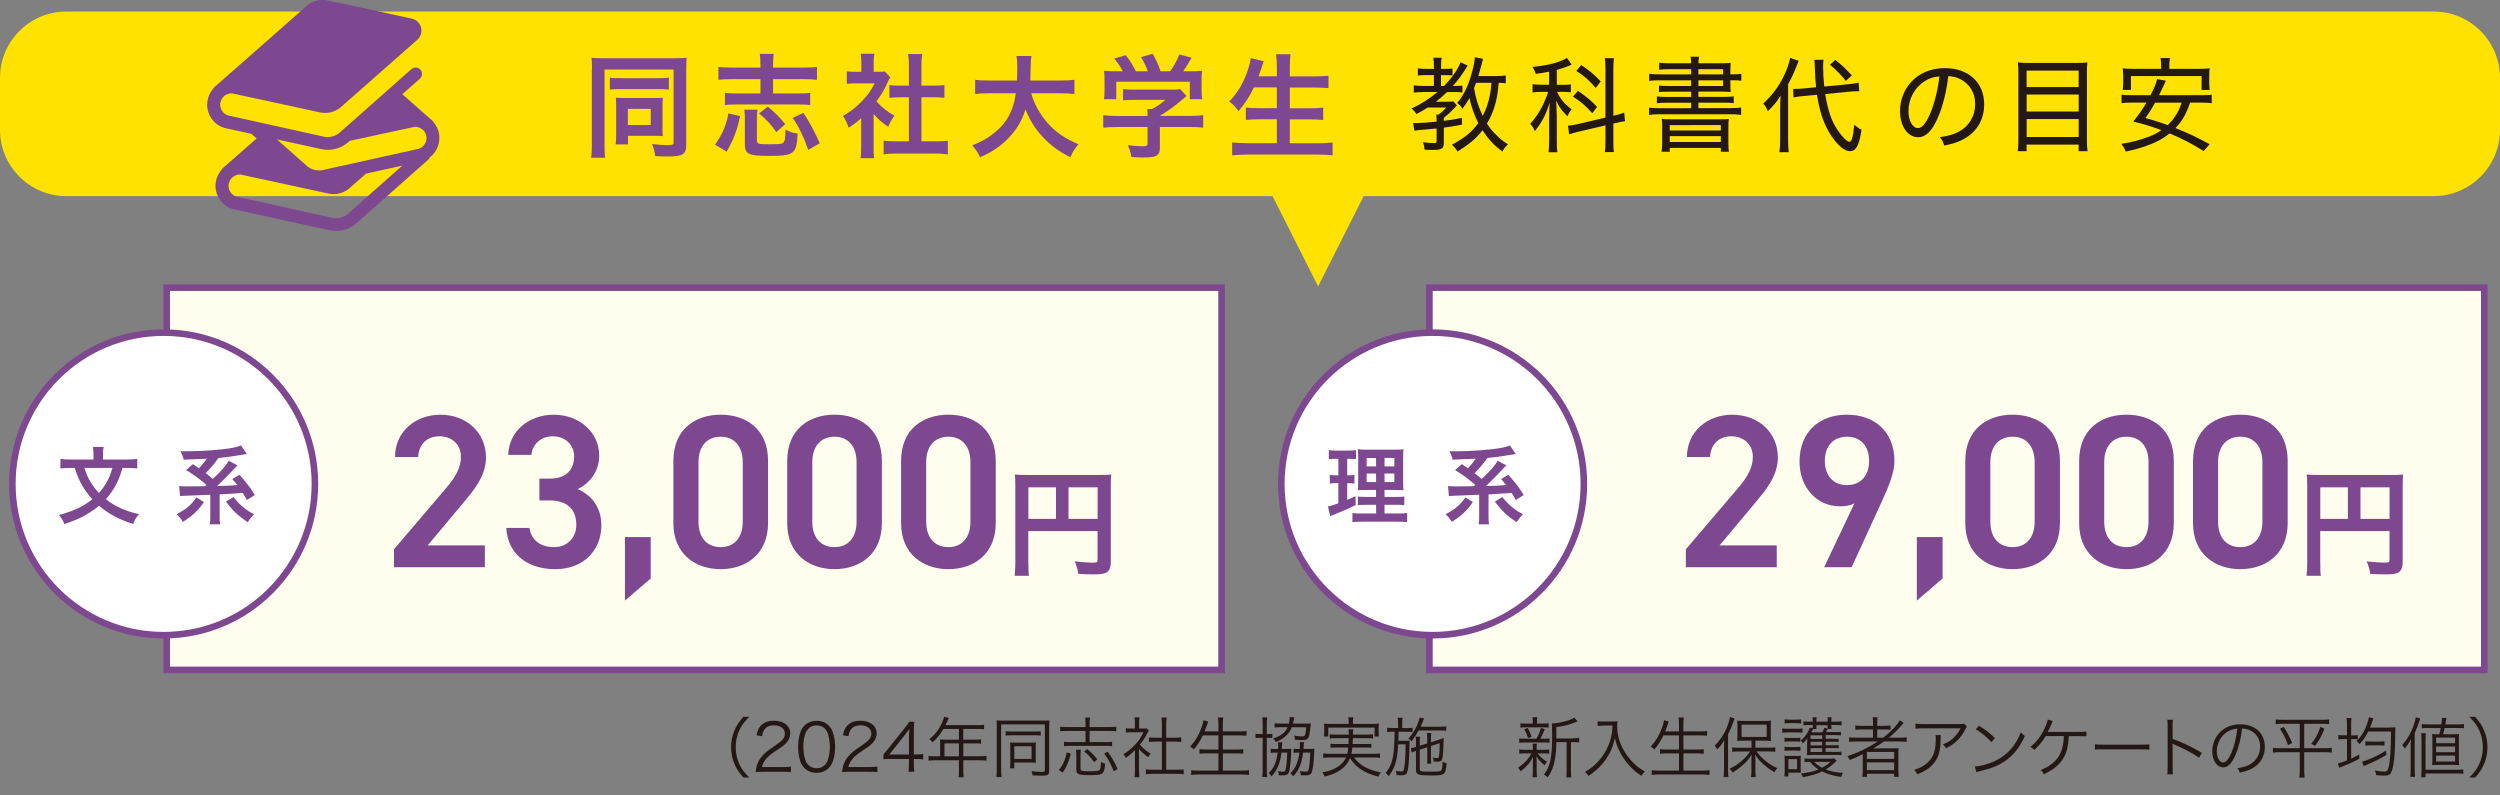
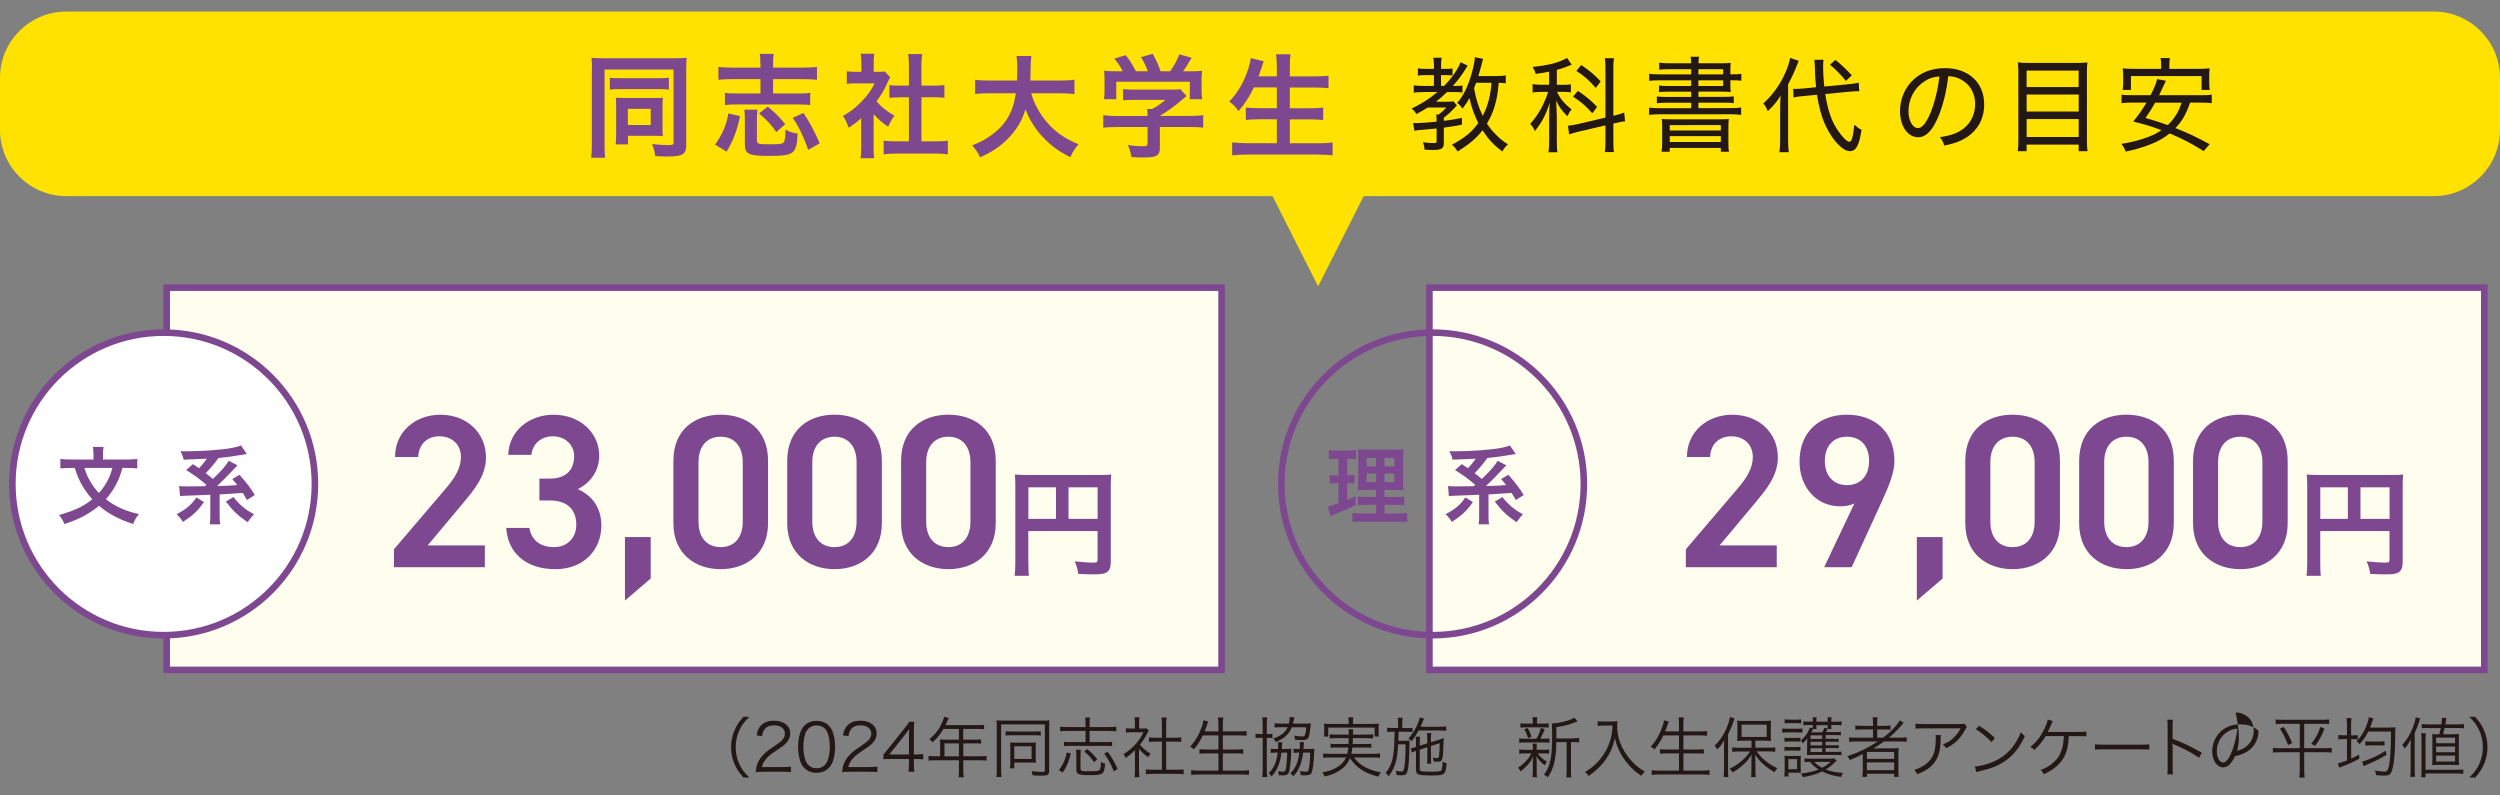
<svg xmlns="http://www.w3.org/2000/svg" version="1.1" id="レイヤー_1" x="0px" y="0px" width="531.97px" height="169.26px" viewBox="0 0 531.97 169.26" style="enable-background:new 0 0 531.97 169.26;" xml:space="preserve">
  <rect x="0" y="0" width="531.97" height="169.26" fill="#808080" stroke="none" />
  <style type="text/css">
	.st0{fill:#FFFDED;stroke:#7D488F;stroke-width:1.4;stroke-miterlimit:10;}
	.st1{fill:#231815;}
	.st2{fill:#7D488F;}
	.st3{fill:#FFE200;}
	.st4{fill:#FFFFFF;}
	.st5{fill:none;stroke:#7D488F;stroke-width:1.4;stroke-miterlimit:10;}
</style>
  <rect x="304.16" y="61.21" class="st0" width="224.47" height="81.34" />
  <g>
    <path class="st1" d="M158.19,165.45c-1.05-1.21-1.48-1.88-1.95-3.01c-0.46-1.12-0.67-2.23-0.67-3.45s0.21-2.33,0.67-3.45   c0.46-1.13,0.9-1.81,1.95-3.01h1.25c-1.18,1.19-1.64,1.82-2.13,2.9c-0.5,1.12-0.76,2.28-0.76,3.56c0,1.28,0.25,2.44,0.76,3.56   c0.49,1.08,0.95,1.71,2.13,2.9H158.19z" />
    <path class="st1" d="M162.33,164.23c-0.88,0-1.09,0.01-1.54,0.07c0.15-1.11,0.2-1.32,0.41-1.85c0.35-0.88,0.94-1.65,1.82-2.41   c0.49-0.42,0.52-0.43,2.14-1.54c1.39-0.94,1.85-1.55,1.85-2.41c0-1.06-0.9-1.75-2.33-1.75c-0.92,0-1.61,0.31-2.03,0.91   c-0.27,0.38-0.39,0.71-0.49,1.41l-1.18-0.2c0.21-1.01,0.42-1.5,0.88-2.02c0.63-0.71,1.58-1.08,2.82-1.08   c2.11,0,3.47,1.06,3.47,2.72c0,0.71-0.28,1.39-0.83,1.99c-0.42,0.48-0.78,0.74-2.38,1.81c-1.11,0.74-1.56,1.13-2.02,1.72   c-0.43,0.57-0.63,0.95-0.8,1.62h4.47c0.7,0,1.18-0.03,1.71-0.1v1.18c-0.56-0.06-1.02-0.08-1.72-0.08H162.33z" />
    <path class="st1" d="M171.19,163.45c-0.38-0.38-0.67-0.81-0.84-1.29c-0.35-0.98-0.53-2.09-0.53-3.24c0-1.49,0.32-3,0.81-3.81   c0.67-1.13,1.75-1.72,3.14-1.72c1.04,0,1.93,0.34,2.56,0.99c0.39,0.39,0.67,0.83,0.84,1.29c0.35,0.97,0.53,2.09,0.53,3.25   c0,1.69-0.36,3.19-0.98,4.05c-0.7,0.98-1.68,1.47-2.97,1.47C172.71,164.44,171.85,164.11,171.19,163.45z M172,155.07   c-0.29,0.32-0.52,0.67-0.63,1.02c-0.29,0.85-0.43,1.81-0.43,2.83c0,1.3,0.28,2.67,0.66,3.33c0.49,0.81,1.22,1.22,2.17,1.22   c0.7,0,1.3-0.22,1.72-0.66c0.31-0.32,0.53-0.69,0.66-1.09c0.29-0.87,0.43-1.79,0.43-2.83c0-1.22-0.27-2.61-0.63-3.26   c-0.46-0.84-1.22-1.27-2.2-1.27C173.02,154.36,172.45,154.6,172,155.07z" />
    <path class="st1" d="M180.72,164.23c-0.88,0-1.09,0.01-1.54,0.07c0.15-1.11,0.2-1.32,0.41-1.85c0.35-0.88,0.94-1.65,1.82-2.41   c0.49-0.42,0.52-0.43,2.14-1.54c1.39-0.94,1.85-1.55,1.85-2.41c0-1.06-0.9-1.75-2.33-1.75c-0.92,0-1.61,0.31-2.03,0.91   c-0.27,0.38-0.39,0.71-0.49,1.41l-1.18-0.2c0.21-1.01,0.42-1.5,0.88-2.02c0.63-0.71,1.58-1.08,2.82-1.08   c2.11,0,3.47,1.06,3.47,2.72c0,0.71-0.28,1.39-0.83,1.99c-0.42,0.48-0.78,0.74-2.38,1.81c-1.11,0.74-1.56,1.13-2.02,1.72   c-0.43,0.57-0.63,0.95-0.8,1.62h4.47c0.7,0,1.18-0.03,1.71-0.1v1.18c-0.56-0.06-1.02-0.08-1.72-0.08H180.72z" />
    <path class="st1" d="M187.99,160.52c0.29-0.34,0.62-0.73,0.91-1.08l3.54-4.43c0.48-0.59,0.73-0.94,1.05-1.43h1.05   c-0.07,0.83-0.08,1.26-0.08,2.37v4.59h0.53c0.59,0,0.95-0.03,1.46-0.1v1.16c-0.52-0.07-0.87-0.1-1.47-0.1h-0.52v1.21   c0,0.67,0.03,0.99,0.11,1.51h-1.27c0.08-0.49,0.11-0.88,0.11-1.51v-1.21h-3.75c-0.78,0-1.2,0.01-1.67,0.06V160.52z M193.42,157.01   c0-0.74,0.01-1.19,0.08-1.91c-0.29,0.42-0.64,0.88-1.05,1.4l-3.22,4.06h4.19V157.01z" />
    <path class="st1" d="M200.06,158.18c0-0.31-0.01-0.55-0.04-0.83c0.29,0.03,0.6,0.04,0.99,0.04h3.04v-2.28h-3.29   c-0.71,1.19-1.39,2.02-2.33,2.86c-0.22-0.32-0.36-0.46-0.67-0.67c1.39-1.18,2.14-2.2,2.8-3.77c0.18-0.41,0.28-0.73,0.35-1.02   l0.99,0.28c-0.06,0.11-0.1,0.21-0.18,0.38l-0.53,1.13h6.95c0.62,0,0.91-0.01,1.26-0.07v0.95c-0.35-0.06-0.69-0.07-1.26-0.07h-3.17   v2.28h2.54c0.57,0,0.88-0.01,1.25-0.07v0.92c-0.36-0.04-0.7-0.06-1.23-0.06h-2.55v2.75h3.53c0.63,0,1.02-0.03,1.42-0.08v1.01   c-0.41-0.06-0.84-0.08-1.42-0.08h-3.53v2.31c0,0.6,0.03,0.94,0.1,1.3h-1.11c0.07-0.35,0.08-0.66,0.08-1.3v-2.31h-5.06   c-0.57,0-1.01,0.03-1.41,0.08v-1.01c0.41,0.06,0.8,0.08,1.41,0.08h1.06V158.18z M204.05,160.94v-2.75h-3.08v2.75H204.05z" />
    <path class="st1" d="M212.11,154.54c0-0.52-0.01-0.88-0.06-1.26c0.32,0.04,0.76,0.06,1.33,0.06h8.64c0.55,0,0.97-0.01,1.29-0.06   c-0.04,0.38-0.06,0.73-0.06,1.27v9.5c0,0.84-0.28,1.01-1.71,1.01c-0.52,0-1.13-0.03-1.82-0.07c-0.04-0.32-0.1-0.59-0.21-0.91   c0.88,0.13,1.48,0.17,2.16,0.17c0.53,0,0.66-0.06,0.66-0.31v-9.79h-9.3v9.68c0,0.67,0.03,1.06,0.1,1.5h-1.11   c0.06-0.45,0.08-0.91,0.08-1.5V154.54z M213.99,155.59c0.29,0.06,0.56,0.07,1.13,0.07h5.21c0.59,0,0.83-0.01,1.13-0.07v0.94   c-0.31-0.06-0.59-0.07-1.11-0.07h-5.25c-0.5,0-0.8,0.01-1.12,0.07V155.59z M220.39,161.49c0,0.31,0.01,0.57,0.04,0.81   c-0.28-0.03-0.55-0.04-0.87-0.04h-3.73v1.23h-0.91c0.04-0.38,0.06-0.74,0.06-1.29v-3.36c0-0.29-0.01-0.6-0.04-0.85   c0.29,0.03,0.57,0.04,0.94,0.04h3.53c0.46,0,0.71-0.01,1.02-0.04c-0.03,0.25-0.04,0.39-0.04,0.84V161.49z M215.83,161.49h3.68   v-2.69h-3.68V161.49z" />
    <path class="st1" d="M225.31,163.87c0.59-0.78,0.88-1.27,1.2-2.06c0.21-0.5,0.32-0.9,0.49-1.71l0.85,0.24   c-0.2,0.87-0.34,1.3-0.62,1.98c-0.35,0.87-0.57,1.29-1.11,2.07L225.31,163.87z M230.98,153.9c0-0.6-0.01-0.9-0.08-1.22h1.05   c-0.07,0.35-0.1,0.67-0.1,1.22v0.81h4.22c0.62,0,1.08-0.03,1.46-0.08v0.98c-0.45-0.04-0.91-0.07-1.46-0.07h-4.22v2.37h3.52   c0.59,0,0.92-0.01,1.27-0.07v0.94c-0.35-0.06-0.7-0.07-1.27-0.07h-7.65c-0.59,0-0.95,0.01-1.3,0.07v-0.94   c0.35,0.06,0.7,0.07,1.29,0.07h3.28v-2.37h-3.96c-0.64,0-1.04,0.01-1.44,0.07v-0.98c0.38,0.06,0.83,0.08,1.44,0.08h3.96V153.9z    M230,159.53c-0.07,0.38-0.08,0.64-0.08,1.29v2.69c0,0.55,0.18,0.6,1.81,0.6c1.72,0,2.12-0.06,2.3-0.34   c0.14-0.22,0.21-0.73,0.25-1.65c0.31,0.2,0.53,0.29,0.88,0.38c-0.21,2.33-0.38,2.44-3.45,2.44c-1.15,0-1.75-0.06-2.13-0.21   c-0.41-0.15-0.55-0.42-0.55-1.04v-2.87c0-0.49-0.01-0.8-0.08-1.29H230z M232.82,162.18c-0.67-0.95-1.26-1.58-2.11-2.27l0.64-0.52   c0.91,0.76,1.42,1.27,2.14,2.17L232.82,162.18z M237.01,164.15c-0.66-1.65-1.25-2.73-2.05-3.8l0.73-0.39   c0.77,1.01,1.44,2.14,2.13,3.66L237.01,164.15z" />
    <path class="st1" d="M242.38,164.01c0,0.59,0.03,1,0.08,1.37h-1.04c0.06-0.41,0.08-0.8,0.08-1.39v-4.36   c-0.69,0.69-1.06,1.01-1.93,1.65c-0.15-0.34-0.27-0.5-0.52-0.78c0.98-0.62,1.75-1.25,2.52-2.07c0.73-0.79,1.19-1.47,1.74-2.61   h-2.62c-0.42,0-0.73,0.01-1.12,0.06v-0.92c0.38,0.04,0.69,0.06,1.09,0.06h0.83v-1.3c0-0.41-0.03-0.77-0.07-1.08h1.05   c-0.06,0.29-0.08,0.66-0.08,1.09v1.29h0.81c0.42,0,0.64-0.01,0.81-0.04l0.43,0.49c-0.1,0.15-0.18,0.31-0.34,0.6   c-0.42,0.85-0.88,1.57-1.54,2.38c0.71,0.83,1.29,1.32,2.26,1.91c-0.21,0.27-0.34,0.46-0.48,0.77c-0.88-0.62-1.4-1.08-1.98-1.77   V164.01z M247.24,153.95c0-0.48-0.03-0.74-0.1-1.28h1.11c-0.08,0.49-0.1,0.8-0.1,1.28v3.03h1.83c0.6,0,0.98-0.03,1.37-0.08v0.98   c-0.43-0.04-0.88-0.07-1.37-0.07h-1.83v5.98h2.21c0.73,0,1.15-0.03,1.51-0.08v1.05c-0.46-0.07-0.9-0.1-1.51-0.1h-5.04   c-0.62,0-1.05,0.03-1.5,0.1v-1.05c0.36,0.06,0.78,0.08,1.51,0.08h1.91v-5.98h-1.39c-0.48,0-0.94,0.03-1.37,0.07v-0.98   c0.36,0.06,0.78,0.08,1.37,0.08h1.39V153.95z" />
    <path class="st1" d="M255.96,156.47c-0.6,1.23-1.13,2.07-1.92,3c-0.28-0.28-0.45-0.41-0.8-0.59c1.12-1.21,1.92-2.56,2.51-4.3   c0.21-0.6,0.29-0.92,0.31-1.32l1.05,0.28c-0.1,0.2-0.17,0.41-0.28,0.74c-0.04,0.13-0.21,0.59-0.5,1.36h2.94v-1.48   c0-0.56-0.03-0.97-0.1-1.49h1.13c-0.07,0.46-0.1,0.9-0.1,1.49v1.48h3.45c0.63,0,1.12-0.03,1.6-0.08v1   c-0.52-0.06-0.97-0.08-1.58-0.08h-3.46v3.01h2.83c0.7,0,1.13-0.03,1.5-0.08v0.98c-0.41-0.06-0.84-0.08-1.5-0.08h-2.83v3.67h3.91   c0.71,0,1.18-0.03,1.65-0.1v1.02c-0.53-0.07-0.95-0.1-1.64-0.1h-9.01c-0.67,0-1.15,0.03-1.65,0.1v-1.02   c0.49,0.07,0.94,0.1,1.64,0.1h4.16v-3.67h-2.56c-0.64,0-1.09,0.03-1.48,0.08v-0.98c0.38,0.06,0.78,0.08,1.48,0.08h2.56v-3.01   H255.96z" />
    <path class="st1" d="M268.68,153.9c0-0.52-0.03-0.87-0.1-1.25h1.08c-0.07,0.38-0.1,0.67-0.1,1.23v2.33h0.18   c0.52,0,0.74-0.01,1.01-0.07v0.92c-0.34-0.04-0.53-0.06-0.99-0.06h-0.2v6.83c0,0.57,0.03,1,0.1,1.51h-1.08   c0.07-0.43,0.1-0.9,0.1-1.53v-6.82h-0.36c-0.5,0-0.78,0.01-1.16,0.06v-0.92c0.32,0.06,0.59,0.07,1.16,0.07h0.36V153.9z    M273.6,159.37c0.55,0,0.85-0.01,1.18-0.06c-0.03,0.27-0.03,0.42-0.04,0.79c0,0.9-0.14,2.45-0.28,3.36   c-0.21,1.33-0.42,1.53-1.67,1.53c-0.18,0-0.45-0.01-0.67-0.03c-0.03-0.38-0.06-0.53-0.18-0.88c0.41,0.08,0.73,0.13,1.05,0.13   c0.35,0,0.49-0.1,0.56-0.36c0.18-0.71,0.32-2.09,0.35-3.7h-1.23c-0.27,2.25-0.85,3.68-2.1,5.07c-0.25-0.38-0.34-0.48-0.6-0.73   c1.11-1.04,1.64-2.24,1.91-4.34h-0.66c-0.38,0-0.56,0.01-0.83,0.06v-0.9c0.22,0.06,0.43,0.07,0.87,0.07h0.69   c0.01-0.31,0.03-0.53,0.03-0.77c0-0.29-0.01-0.46-0.04-0.67h0.92c-0.04,0.25-0.07,0.55-0.08,0.91c-0.01,0.2-0.01,0.27-0.03,0.53   H273.6z M277.82,153.98c0.46,0,0.78-0.01,1.11-0.06c-0.04,0.32-0.04,0.32-0.06,0.59c-0.1,1.11-0.24,1.95-0.41,2.34   c-0.11,0.25-0.32,0.45-0.6,0.55c-0.17,0.06-0.45,0.08-0.9,0.08c-0.39,0-0.87-0.03-1.4-0.07c-0.03-0.34-0.07-0.55-0.18-0.88   c0.52,0.11,1.13,0.17,1.71,0.17c0.38,0,0.53-0.1,0.63-0.38c0.11-0.34,0.18-0.8,0.24-1.57h-3.08c-0.59,1.47-1.55,2.35-3.4,3.15   c-0.15-0.31-0.31-0.52-0.55-0.76c1.65-0.56,2.55-1.26,3.07-2.4h-1.41c-0.63,0-1.01,0.01-1.36,0.07v-0.91   c0.36,0.06,0.77,0.07,1.4,0.07h1.64c0.11-0.46,0.15-0.81,0.15-1.15c0-0.1,0-0.14-0.01-0.24l1.02,0.06   c-0.06,0.18-0.1,0.35-0.17,0.74c-0.04,0.21-0.07,0.34-0.13,0.59H277.82z M278.52,159.37c0.52,0,0.81-0.01,1.16-0.06   c-0.01,0.25-0.03,0.53-0.04,0.84c-0.11,2.34-0.28,3.7-0.55,4.27c-0.18,0.41-0.56,0.56-1.37,0.56c-0.49,0-0.62,0-0.94-0.04   c-0.03-0.39-0.06-0.52-0.18-0.88c0.53,0.1,0.87,0.14,1.26,0.14c0.36,0,0.49-0.07,0.56-0.31c0.21-0.71,0.34-1.98,0.38-3.75h-1.51   c-0.2,1.44-0.43,2.34-0.88,3.29c-0.34,0.71-0.63,1.12-1.22,1.77c-0.18-0.28-0.35-0.46-0.62-0.67c1.05-0.92,1.65-2.27,1.92-4.38   h-0.38c-0.41,0-0.59,0.01-0.85,0.06v-0.9c0.24,0.06,0.45,0.07,0.9,0.07h0.41c0.03-0.42,0.04-0.62,0.04-0.87   c0-0.22-0.01-0.38-0.03-0.59h0.91c-0.04,0.24-0.06,0.36-0.1,1.13c-0.01,0.13-0.01,0.18-0.03,0.32H278.52z" />
    <path class="st1" d="M288.13,161.18c0.55,0.76,1.08,1.26,1.82,1.75c1.06,0.67,2.14,1.08,3.88,1.43c-0.22,0.28-0.38,0.55-0.53,0.91   c-2.97-0.78-4.69-1.9-6.04-3.94c-0.46,1.12-1.13,1.93-2.2,2.62c-0.94,0.6-1.78,0.94-3.18,1.29c-0.14-0.35-0.24-0.5-0.52-0.88   c1.42-0.27,2.14-0.52,3-1.01c1.01-0.59,1.62-1.23,2.06-2.17h-3.56c-0.5,0-0.88,0.03-1.3,0.08v-0.94c0.36,0.06,0.7,0.08,1.29,0.08   h3.84c0.1-0.45,0.14-0.67,0.2-1.34h-2.54c-0.59,0-0.9,0.01-1.22,0.07v-0.88c0.36,0.06,0.6,0.07,1.22,0.07h2.6   c0.03-0.55,0.03-0.7,0.04-1.25h-2.7c-0.59,0-0.97,0.03-1.34,0.08v-0.91c0.36,0.06,0.73,0.08,1.34,0.08h2.72   c-0.01-0.64-0.01-0.83-0.08-1.13h1.04c-0.06,0.25-0.07,0.49-0.07,1.13h2.93c0.63,0,0.98-0.03,1.34-0.08v0.91   c-0.41-0.07-0.76-0.08-1.34-0.08h-2.94c-0.01,0.45-0.03,0.79-0.06,1.25h2.77c0.62,0,0.84-0.01,1.2-0.07v0.88   c-0.34-0.06-0.62-0.07-1.2-0.07h-2.83c-0.07,0.6-0.1,0.85-0.21,1.34h4.79c0.59,0,0.94-0.03,1.3-0.08v0.94   c-0.42-0.06-0.79-0.08-1.32-0.08H288.13z M286.98,153.51c0-0.32-0.03-0.55-0.1-0.87h1.09c-0.06,0.31-0.08,0.55-0.08,0.87v0.53h4.12   c0.59,0,0.95-0.01,1.4-0.06c-0.04,0.29-0.06,0.57-0.06,0.94v0.83c0,0.41,0.01,0.69,0.06,0.97h-0.91v-1.9h-9.86v1.9h-0.92   c0.04-0.31,0.06-0.55,0.06-0.97v-0.81c0-0.38-0.01-0.66-0.06-0.95c0.45,0.04,0.81,0.06,1.42,0.06h3.85V153.51z" />
    <path class="st1" d="M297.5,154.01c0-0.53-0.03-0.88-0.08-1.29h1.04c-0.07,0.42-0.08,0.73-0.08,1.29v0.92h0.95   c0.52,0,0.88-0.01,1.25-0.07v0.91c-0.32-0.04-0.64-0.06-1.25-0.06h-1.72c-0.03,0.8-0.03,0.8-0.06,1.92h1.41   c0.45,0,0.7-0.01,0.98-0.06c-0.01,0.27-0.03,0.52-0.03,0.87c-0.01,2.02-0.11,3.99-0.27,4.96c-0.13,0.77-0.28,1.2-0.5,1.37   c-0.17,0.14-0.53,0.21-1.01,0.21c-0.18,0-0.57-0.03-0.95-0.06c-0.04-0.43-0.07-0.64-0.17-0.91c0.43,0.11,0.77,0.15,1.13,0.15   c0.49,0,0.57-0.13,0.71-1.08c0.15-1.02,0.24-2.66,0.24-4.69h-1.58c-0.1,1.74-0.21,2.61-0.42,3.45c-0.32,1.29-0.73,2.14-1.58,3.33   c-0.24-0.34-0.39-0.49-0.66-0.7c1.01-1.23,1.48-2.49,1.71-4.51c0.11-1.02,0.14-1.6,0.2-4.26h-0.41c-0.55,0-0.85,0.01-1.18,0.07   v-0.94c0.36,0.06,0.69,0.08,1.22,0.08h1.11V154.01z M301.87,155.44c-0.45,0.83-0.81,1.39-1.51,2.3c-0.15-0.22-0.34-0.38-0.67-0.56   c1.09-1.28,1.76-2.41,2.21-3.81c0.13-0.36,0.15-0.48,0.2-0.7l0.94,0.22c-0.07,0.11-0.08,0.15-0.25,0.59   c-0.24,0.57-0.32,0.76-0.5,1.16h4.02c0.64,0,1.09-0.03,1.43-0.08v0.94c-0.39-0.04-0.88-0.06-1.43-0.06H301.87z M303.7,158.18v-1.04   c0-0.48-0.03-0.81-0.07-1.16h0.94c-0.06,0.34-0.08,0.67-0.08,1.13v0.83l1.57-0.49c0.38-0.11,0.95-0.32,1.15-0.42   c-0.04,0.9-0.04,1.06-0.06,1.36c-0.07,2.17-0.15,2.97-0.36,3.35c-0.14,0.24-0.42,0.34-0.94,0.34c-0.17,0-0.46-0.01-0.77-0.04   c-0.04-0.34-0.08-0.5-0.2-0.83c0.31,0.06,0.73,0.11,0.91,0.11c0.25,0,0.36-0.13,0.41-0.42c0.1-0.77,0.15-1.65,0.15-2.76l-1.86,0.6   v2.58c0,0.58,0.01,0.85,0.07,1.18h-0.91c0.04-0.36,0.06-0.59,0.06-1.18V159l-1.6,0.52v4.06c0,0.57,0.15,0.62,2.44,0.62   c1.47,0,1.96-0.06,2.12-0.24c0.17-0.18,0.27-0.84,0.29-1.91c0.35,0.2,0.5,0.27,0.87,0.35c-0.24,2.52-0.35,2.61-3.32,2.61   c-2.76,0-3.21-0.17-3.21-1.21v-4.03c-0.34,0.11-0.63,0.24-0.9,0.36l-0.18-0.92c0.31-0.06,0.52-0.1,0.98-0.24l0.1-0.03v-1.02   c0-0.48-0.01-0.8-0.06-1.15h0.95c-0.07,0.38-0.08,0.66-0.08,1.13v0.78L303.7,158.18z" />
    <path class="st1" d="M324.43,160.31c-0.55,0-0.81,0.01-1.15,0.08v-0.92c0.32,0.07,0.6,0.08,1.18,0.08h1.71v-0.74   c0-0.18-0.03-0.41-0.07-0.57h0.94c-0.04,0.17-0.06,0.39-0.06,0.57v0.74h1.54c0.49,0,0.77-0.01,1.13-0.08v0.91   c-0.32-0.06-0.6-0.07-1.13-0.07h-1.33c0.53,0.74,0.92,1.11,1.98,1.78c-0.22,0.27-0.32,0.43-0.49,0.76   c-0.91-0.77-1.21-1.09-1.75-1.93c0.03,0.31,0.04,0.71,0.06,1.23v2.03c0,0.49,0.01,0.83,0.07,1.2h-0.97   c0.06-0.36,0.08-0.74,0.08-1.2v-1.99c0-0.34,0.01-0.7,0.04-1.16c-0.57,1.21-1.37,2.13-2.65,3.11c-0.15-0.32-0.31-0.55-0.53-0.79   c0.7-0.46,1.3-0.97,1.82-1.54c0.42-0.48,0.63-0.77,1.02-1.5H324.43z M326.93,157.19c0.49-0.83,0.74-1.46,0.94-2.3l0.84,0.27   c-0.34,0.84-0.63,1.49-0.95,2.03h0.83c0.53,0,0.81-0.01,1.13-0.07v0.94c-0.35-0.06-0.63-0.07-1.13-0.07h-4.16   c-0.55,0-0.84,0.01-1.16,0.07v-0.94c0.31,0.06,0.6,0.07,1.16,0.07H326.93z M328.35,153.97c0.57,0,0.84-0.01,1.18-0.07v0.94   c-0.38-0.06-0.64-0.07-1.19-0.07h-3.59c-0.59,0-0.85,0.01-1.22,0.07v-0.94c0.32,0.06,0.62,0.07,1.23,0.07h1.4v-0.38   c0-0.45-0.01-0.67-0.07-0.98h1.02c-0.06,0.29-0.07,0.52-0.07,0.98v0.38H328.35z M325.15,157.06c-0.24-0.78-0.42-1.22-0.8-1.88   l0.74-0.28c0.39,0.7,0.56,1.12,0.8,1.89L325.15,157.06z M334.74,157.09c0.63,0,0.97-0.03,1.29-0.08v0.97   c-0.35-0.06-0.66-0.07-1.23-0.07h-0.52v6.11c0,0.7,0.01,1.05,0.08,1.4h-1.08c0.06-0.36,0.08-0.71,0.08-1.4v-6.11h-2.2   c0,0.18,0,0.18,0,0.55c-0.01,1.86-0.31,3.75-0.8,5.03c-0.28,0.74-0.56,1.28-1.04,1.92c-0.29-0.28-0.45-0.41-0.8-0.59   c1.34-1.65,1.76-3.61,1.76-8.29c0-1.58-0.03-2.19-0.07-2.59c0.07,0,0.14,0,0.17,0c0.74,0,2.17-0.28,3.32-0.64   c0.59-0.2,0.94-0.35,1.29-0.6l0.71,0.79c-0.13,0.04-0.14,0.04-0.5,0.2c-1.16,0.48-2.23,0.74-4.03,1.04v2.4H334.74z" />
    <path class="st1" d="M341.02,154.4c-0.27,0-0.6,0.03-1.06,0.07v-1.01c0.28,0.06,0.56,0.07,1.06,0.07h1.85   c0.67,0,1.02-0.03,1.3-0.08c-0.04,0.35-0.06,0.62-0.06,0.92c0,1.76,0.38,3.33,1.19,4.89c0.55,1.05,1.23,1.99,2.1,2.9   c0.83,0.84,1.36,1.26,2.62,2.03c-0.38,0.32-0.48,0.42-0.78,0.9c-1.22-0.85-1.88-1.43-2.72-2.4c-0.81-0.92-1.53-1.99-2-3.03   c-0.42-0.88-0.63-1.5-0.88-2.59c-0.43,1.86-1.01,3.19-1.96,4.54c-0.52,0.74-1.16,1.46-1.89,2.13c-0.52,0.48-0.88,0.77-1.77,1.37   c-0.22-0.36-0.41-0.58-0.76-0.83c1.53-0.95,2.33-1.64,3.25-2.76c1.01-1.23,1.72-2.58,2.16-4.08c0.27-0.95,0.38-1.65,0.45-3.05   H341.02z" />
    <path class="st1" d="M353.96,156.47c-0.6,1.23-1.13,2.07-1.92,3c-0.28-0.28-0.45-0.41-0.8-0.59c1.12-1.21,1.92-2.56,2.51-4.3   c0.21-0.6,0.29-0.92,0.31-1.32l1.05,0.28c-0.1,0.2-0.17,0.41-0.28,0.74c-0.04,0.13-0.21,0.59-0.5,1.36h2.94v-1.48   c0-0.56-0.03-0.97-0.1-1.49h1.13c-0.07,0.46-0.1,0.9-0.1,1.49v1.48h3.45c0.63,0,1.12-0.03,1.6-0.08v1   c-0.52-0.06-0.97-0.08-1.58-0.08h-3.46v3.01h2.83c0.7,0,1.13-0.03,1.5-0.08v0.98c-0.41-0.06-0.84-0.08-1.5-0.08h-2.83v3.67h3.91   c0.71,0,1.18-0.03,1.65-0.1v1.02c-0.53-0.07-0.95-0.1-1.64-0.1h-9.01c-0.67,0-1.15,0.03-1.65,0.1v-1.02   c0.49,0.07,0.94,0.1,1.64,0.1h4.16v-3.67h-2.56c-0.64,0-1.09,0.03-1.48,0.08v-0.98c0.38,0.06,0.78,0.08,1.48,0.08h2.56v-3.01   H353.96z" />
    <path class="st1" d="M366.85,159.18c0-0.55,0.01-1.06,0.04-1.68c-0.41,0.74-0.74,1.19-1.47,1.97c-0.29-0.48-0.29-0.48-0.57-0.8   c1.23-1.22,2.09-2.52,2.72-4.17c0.28-0.71,0.49-1.44,0.56-1.93l0.95,0.31c-0.08,0.2-0.14,0.36-0.25,0.76   c-0.22,0.7-0.6,1.61-1.12,2.62v7.45c0,0.64,0.01,1.13,0.07,1.64h-1.01c0.06-0.53,0.08-0.97,0.08-1.68V159.18z M372.69,157.61h-1.55   c-0.7,0-1.04,0.01-1.49,0.06c0.03-0.38,0.06-0.74,0.06-1.26v-1.82c0-0.53-0.01-0.84-0.06-1.25c0.39,0.06,0.79,0.07,1.54,0.07h4.13   c0.77,0,1.15-0.01,1.54-0.07c-0.06,0.43-0.06,0.7-0.06,1.27v1.81c0,0.57,0.01,0.88,0.06,1.25c-0.31-0.03-0.94-0.06-1.47-0.06h-1.86   v1.49h2.86c0.52,0,0.98-0.03,1.37-0.08v0.95c-0.48-0.06-0.95-0.08-1.36-0.08h-2.63c0.8,1.04,1.15,1.4,1.89,2   c0.81,0.67,1.55,1.13,2.54,1.57c-0.27,0.28-0.42,0.5-0.63,0.87c-0.85-0.52-1.51-0.98-2.23-1.61c-0.78-0.67-1.21-1.16-1.88-2.16   c0.04,0.43,0.07,0.87,0.07,1.5v1.92c0,0.52,0.01,0.95,0.08,1.37h-1.01c0.06-0.43,0.08-0.87,0.08-1.37v-1.9   c0-0.66,0.01-1.12,0.06-1.51c-0.66,1.05-1.18,1.64-2.13,2.44c-0.69,0.59-1.16,0.92-1.93,1.36c-0.18-0.31-0.38-0.55-0.64-0.79   c1.12-0.55,1.86-1.05,2.75-1.83c0.67-0.6,0.98-0.95,1.61-1.85h-2.42c-0.53,0-0.99,0.03-1.39,0.08v-0.95   c0.41,0.06,0.83,0.08,1.39,0.08h2.72V157.61z M370.58,156.81h5.35v-2.61h-5.35V156.81z" />
    <path class="st1" d="M379.24,155c0.32,0.06,0.59,0.07,1.12,0.07h2.06c0.57,0,0.83-0.01,1.12-0.07v0.91   c-0.32-0.04-0.5-0.06-1.02-0.06h-2.16c-0.49,0-0.79,0.01-1.12,0.06V155z M379.69,165.22c0.04-0.41,0.07-0.9,0.07-1.34v-1.95   c0-0.45-0.01-0.78-0.06-1.13c0.24,0.04,0.45,0.06,0.9,0.06h1.76c0.46,0,0.66-0.01,0.84-0.04c-0.03,0.24-0.04,0.45-0.04,1.09v1.61   c0,0.42,0,0.6,0.03,0.92c-0.45-0.03-0.6-0.03-0.83-0.03h-1.81v0.81H379.69z M379.72,156.97c0.28,0.04,0.48,0.06,0.95,0.06h1.49   c0.48,0,0.67-0.01,0.94-0.06v0.87c-0.27-0.04-0.49-0.06-0.94-0.06h-1.49c-0.43,0-0.64,0.01-0.95,0.06V156.97z M379.72,158.9   c0.28,0.04,0.48,0.06,0.95,0.06h1.5c0.48,0,0.64-0.01,0.94-0.06v0.87c-0.35-0.04-0.49-0.06-0.94-0.06h-1.5   c-0.45,0-0.66,0.01-0.95,0.06V158.9z M379.75,153.06c0.31,0.06,0.55,0.07,1.01,0.07h1.49c0.46,0,0.69-0.01,1.01-0.07v0.88   c-0.35-0.04-0.59-0.06-1.01-0.06h-1.49c-0.42,0-0.7,0.01-1.01,0.06V153.06z M380.54,163.67h1.86v-2.13h-1.86V163.67z    M390.22,157.24c0.57,0,0.8-0.01,1.02-0.06v0.71c-0.25-0.04-0.5-0.06-1.02-0.06h-1.75v0.76h1.74c0.53,0,0.84-0.01,1.04-0.06v0.71   c-0.24-0.04-0.52-0.06-1.04-0.06h-1.74v0.81h2.34c0.53,0,0.83-0.01,1.04-0.06v0.78c-0.28-0.04-0.62-0.07-1.08-0.07h-5.22   c-0.42,0-0.71,0.01-1.06,0.04c0.03-0.38,0.04-0.6,0.04-1.08v-1.51c0-0.28,0.03-0.67,0.06-0.98c-0.27,0.38-0.45,0.56-0.99,1.09   c-0.06-0.21-0.14-0.35-0.41-0.63c0.45-0.35,0.67-0.59,0.98-1.01c0.46-0.62,0.67-1.01,0.94-1.74l0.6,0.15   c0.03-0.27,0.03-0.28,0.03-0.6v-0.1h-0.77c-0.45,0-0.77,0.01-1.22,0.07v-0.85c0.36,0.06,0.73,0.08,1.26,0.08h0.73v-0.18   c0-0.38-0.01-0.55-0.07-0.76h0.9c-0.06,0.21-0.06,0.35-0.06,0.77v0.17h2.4v-0.17c0-0.39-0.01-0.55-0.06-0.77h0.9   c-0.06,0.22-0.07,0.36-0.07,0.76v0.18h0.9c0.56,0,0.91-0.01,1.29-0.08v0.85c-0.38-0.04-0.8-0.07-1.29-0.07h-0.9v0.14   c0,0.36,0.01,0.49,0.06,0.7h-0.8c-0.14,0.24-0.15,0.28-0.41,0.67h2.1c0.55,0,0.81-0.01,1.09-0.06v0.76   c-0.24-0.04-0.52-0.06-1.06-0.06h-2.17v0.77H390.22z M390.82,161.85c-1.16,1.13-1.37,1.3-2.33,1.88c1.12,0.43,2.13,0.63,3.66,0.73   c-0.15,0.28-0.27,0.53-0.36,0.87c-1.72-0.25-2.89-0.59-4.06-1.18c-1.09,0.55-2.33,0.91-4.09,1.23c-0.11-0.29-0.24-0.5-0.43-0.78   c1.53-0.17,2.66-0.43,3.75-0.87c-0.77-0.49-1.15-0.83-1.83-1.62c-0.48,0-0.83,0.03-1.15,0.07v-0.81c0.31,0.06,0.66,0.07,1.13,0.07   h4.12c0.5,0,0.76-0.01,1.05-0.07L390.82,161.85z M387.74,156.47h-2.48v0.77h2.48V156.47z M387.74,157.85h-2.48v0.76h2.48V157.85z    M385.26,159.21v0.81h2.48v-0.81H385.26z M385.81,155.12c-0.06,0.11-0.29,0.55-0.39,0.71h2.31c0.22-0.35,0.36-0.63,0.48-0.98   l0.66,0.21c0.01-0.17,0.03-0.29,0.03-0.6v-0.14h-2.4v0.1c0,0.36,0,0.5,0.04,0.7H385.81z M386.03,162.11   c0.53,0.55,0.97,0.88,1.7,1.26c0.77-0.42,1.15-0.69,1.79-1.26H386.03z" />
    <path class="st1" d="M395.01,157.78c-0.63,0-1.09,0.03-1.54,0.08v-0.97c0.34,0.06,0.77,0.08,1.55,0.08h3.53v-1.75h-2.25   c-0.71,0-1.09,0.01-1.51,0.07v-0.92c0.34,0.06,0.77,0.08,1.53,0.08h2.24v-0.49c0-0.6-0.03-0.92-0.08-1.33h1.05   c-0.07,0.35-0.08,0.7-0.08,1.33v0.49h1.3c0.74,0,1.18-0.03,1.54-0.08v0.92c-0.38-0.06-0.74-0.07-1.5-0.07h-1.34v1.75h1.26   c1.55-1.16,3-2.69,3.53-3.71l0.83,0.55c-0.17,0.18-0.25,0.28-0.43,0.5c-0.77,0.92-1.53,1.67-2.72,2.66h2.3   c0.71,0,1.12-0.03,1.5-0.08v0.97c-0.45-0.06-0.94-0.08-1.54-0.08h-3.31c-0.8,0.58-1.43,0.98-2.26,1.49   c0.74-0.03,1.07-0.03,1.46-0.03h2.41c0.67,0,1.04-0.01,1.53-0.06c-0.06,0.41-0.06,0.73-0.06,1.54v3.14c0,0.7,0.01,1.06,0.07,1.44   h-0.97v-0.66h-5.78v0.66h-0.98c0.06-0.42,0.08-0.81,0.08-1.44v-2.38c0-0.29,0-0.66,0.01-1.01c-0.8,0.42-1.57,0.76-2.75,1.25   c-0.15-0.31-0.29-0.53-0.55-0.8c2.51-0.85,4.37-1.76,6.46-3.14H395.01z M397.25,161.48h5.8v-1.48h-5.8V161.48z M397.25,163.88h5.8   v-1.65h-5.8V163.88z" />
    <path class="st1" d="M413,156.42c-0.04,0.25-0.04,0.25-0.06,0.98c-0.04,2.34-0.43,3.73-1.39,4.93c-0.85,1.08-1.89,1.78-3.59,2.42   c-0.21-0.45-0.31-0.59-0.64-0.94c1.13-0.34,1.83-0.69,2.56-1.29c1.49-1.19,2.03-2.62,2.03-5.35c0-0.39-0.01-0.49-0.06-0.76H413z    M418.53,154.65c-0.14,0.18-0.17,0.22-0.34,0.56c-0.97,1.88-2.27,3.15-4.09,3.99c-0.21-0.35-0.32-0.48-0.69-0.8   c0.98-0.38,1.55-0.71,2.21-1.33c0.64-0.6,1.16-1.29,1.57-2.09h-7.96c-0.77,0-1.13,0.01-1.65,0.07v-1.08   c0.48,0.07,0.87,0.1,1.67,0.1h7.52c0.94,0,0.94,0,1.19-0.1L418.53,154.65z" />
    <path class="st1" d="M420.22,163.1c1.09-0.04,2.77-0.48,4.08-1.08c2.7-1.21,4.58-3.26,5.72-6.23c0.32,0.43,0.46,0.56,0.85,0.83   c-1.12,2.44-2.42,4.08-4.27,5.35c-1.44,0.98-2.89,1.55-5.22,2.09c-0.38,0.08-0.49,0.11-0.84,0.22L420.22,163.1z M421.11,154.42   c1.5,0.95,2.37,1.64,3.38,2.63l-0.73,0.87c-1.01-1.09-2.11-2-3.33-2.75L421.11,154.42z" />
    <path class="st1" d="M440.22,156.63c-0.15,2.06-0.31,2.9-0.76,3.94c-0.5,1.15-1.3,2.13-2.4,2.94c-0.59,0.43-1.13,0.74-2.16,1.25   c-0.2-0.43-0.32-0.6-0.69-0.9c1.22-0.46,2.1-1,2.96-1.82c1.29-1.23,1.88-2.8,2-5.41h-3.87c-0.8,1.28-1.43,2.04-2.44,2.97   c-0.25-0.32-0.38-0.42-0.83-0.66c1.29-1.02,2.21-2.21,3-3.87c0.42-0.9,0.6-1.39,0.71-1.96l1.07,0.34   c-0.13,0.25-0.17,0.32-0.35,0.77c-0.32,0.74-0.56,1.26-0.73,1.53c0.22-0.01,0.22-0.01,6.51-0.01c0.88,0,1.15-0.01,1.72-0.08v1.02   c-0.38-0.03-0.38-0.03-1.74-0.04H440.22z" />
    <path class="st1" d="M445.77,158.37c0.41,0.07,0.78,0.08,1.74,0.08h8.14c1.04,0,1.26-0.01,1.7-0.07v1.13   c-0.45-0.04-0.77-0.06-1.71-0.06h-8.12c-1.02,0-1.32,0.01-1.74,0.06V158.37z" />
    <path class="st1" d="M461.17,164.75c0.06-0.38,0.08-0.71,0.08-1.47v-8.7c0-0.74-0.03-1.08-0.08-1.43h1.2   c-0.06,0.36-0.07,0.66-0.07,1.46v2.62c2.16,0.77,3.78,1.54,6.23,2.96l-0.6,1.04c-1.32-0.92-3.25-1.96-5.22-2.77   c-0.21-0.08-0.31-0.14-0.43-0.24l-0.03,0.01c0.04,0.28,0.06,0.48,0.06,0.83v4.22c0,0.78,0.01,1.09,0.07,1.49H461.17z" />
-     <path class="st1" d="M475.72,160.59c-0.81,1.85-1.64,2.69-2.65,2.69c-1.33,0-2.33-1.46-2.33-3.42c0-1.43,0.53-2.82,1.47-3.87   c1.12-1.23,2.65-1.86,4.52-1.86c1.57,0,2.94,0.49,3.85,1.39c0.88,0.85,1.36,2.07,1.36,3.42c0,2.17-1.18,3.96-3.21,4.83   c-0.63,0.27-1.16,0.43-2.13,0.64c-0.14-0.46-0.22-0.6-0.49-0.94c1.02-0.17,1.68-0.35,2.34-0.66c1.54-0.7,2.48-2.2,2.48-3.92   c0-1.6-0.81-2.89-2.23-3.52c-0.52-0.22-0.92-0.32-1.62-0.35C476.88,156.98,476.35,159.12,475.72,160.59z M473.99,155.7   c-1.41,0.85-2.28,2.44-2.28,4.17c0,1.34,0.59,2.38,1.34,2.38c0.59,0,1.15-0.66,1.75-2.03c0.58-1.32,1.09-3.39,1.28-5.18   C475.24,155.12,474.64,155.31,473.99,155.7z" />
+     <path class="st1" d="M475.72,160.59c-0.81,1.85-1.64,2.69-2.65,2.69c-1.33,0-2.33-1.46-2.33-3.42c0-1.43,0.53-2.82,1.47-3.87   c1.12-1.23,2.65-1.86,4.52-1.86c1.57,0,2.94,0.49,3.85,1.39c0,2.17-1.18,3.96-3.21,4.83   c-0.63,0.27-1.16,0.43-2.13,0.64c-0.14-0.46-0.22-0.6-0.49-0.94c1.02-0.17,1.68-0.35,2.34-0.66c1.54-0.7,2.48-2.2,2.48-3.92   c0-1.6-0.81-2.89-2.23-3.52c-0.52-0.22-0.92-0.32-1.62-0.35C476.88,156.98,476.35,159.12,475.72,160.59z M473.99,155.7   c-1.41,0.85-2.28,2.44-2.28,4.17c0,1.34,0.59,2.38,1.34,2.38c0.59,0,1.15-0.66,1.75-2.03c0.58-1.32,1.09-3.39,1.28-5.18   C475.24,155.12,474.64,155.31,473.99,155.7z" />
    <path class="st1" d="M485.71,154.01c-0.62,0-1.04,0.03-1.47,0.08v-1.01c0.41,0.06,0.84,0.08,1.48,0.08h8.39   c0.64,0,1.06-0.03,1.49-0.08v1.01c-0.43-0.06-0.85-0.08-1.47-0.08h-3.82v5.2h4.36c0.69,0,1.13-0.03,1.5-0.1v1.05   c-0.36-0.07-0.8-0.1-1.53-0.1h-4.33v3.87c0,0.52,0.03,1.04,0.1,1.53h-1.15c0.07-0.5,0.1-1,0.1-1.53v-3.87h-4.17   c-0.71,0-1.16,0.03-1.54,0.1v-1.05c0.39,0.07,0.81,0.1,1.53,0.1h4.19v-5.2H485.71z M485.94,154.68c0.78,1.19,1.2,2,1.81,3.42   l-0.88,0.45c-0.56-1.5-0.97-2.33-1.72-3.49L485.94,154.68z M494.62,155.07c-0.6,1.54-1.04,2.33-1.99,3.64l-0.84-0.42   c0.97-1.22,1.4-2.02,1.98-3.63L494.62,155.07z" />
    <path class="st1" d="M499.4,154.16c0-0.57-0.03-0.92-0.08-1.36h1.05c-0.07,0.42-0.08,0.76-0.08,1.33v2.35h0.31   c0.56,0,0.84-0.01,1.11-0.07v0.92c-0.31-0.04-0.62-0.06-1.12-0.06h-0.29v4.16c0.64-0.29,0.92-0.45,1.7-0.88l0.04,0.88   c-1.27,0.7-1.88,0.98-3.59,1.65c-0.25,0.1-0.5,0.2-0.7,0.28l-0.27-0.92c0.36-0.06,1.01-0.27,1.93-0.63v-4.54h-0.62   c-0.59,0-0.87,0.01-1.22,0.08v-0.97c0.35,0.07,0.63,0.08,1.22,0.08h0.62V154.16z M503.93,155.66c-0.53,1.08-1.01,1.76-1.83,2.69   c-0.06-0.07-0.1-0.11-0.11-0.15c-0.21-0.25-0.27-0.29-0.56-0.48c0.97-0.98,1.47-1.74,1.99-2.98c0.35-0.84,0.57-1.57,0.64-2.13   l0.97,0.25c-0.06,0.14-0.08,0.21-0.17,0.48c-0.15,0.48-0.34,0.95-0.55,1.48h4.17c1.01-0.03,1.01-0.03,1.26-0.06   c-0.04,0.28-0.06,0.53-0.06,1.11c0,3.07-0.13,5.22-0.39,6.82c-0.22,1.25-0.48,1.88-0.84,2.13c-0.24,0.15-0.62,0.22-1.21,0.22   c-0.41,0-0.85-0.03-1.64-0.11c-0.03-0.35-0.08-0.57-0.25-0.98c0.77,0.15,1.51,0.24,2,0.24c0.53,0,0.73-0.2,0.91-0.91   c0.35-1.4,0.5-3.5,0.52-7.62H503.93z M507.81,160.62c-1.51,0.91-2.3,1.3-4.47,2.24c-0.17,0.07-0.25,0.11-0.36,0.18l-0.36-0.98   c0.27-0.06,0.52-0.13,0.81-0.24c1.6-0.59,2.83-1.19,4.23-2.09L507.81,160.62z M503.33,157.72c0.36,0.07,0.62,0.08,1.22,0.08h1.68   c0.57,0,0.88-0.03,1.16-0.08v0.94c-0.29-0.04-0.64-0.06-1.15-0.06h-1.71c-0.56,0-0.87,0.01-1.2,0.08V157.72z" />
    <path class="st1" d="M512.96,158.97c0-0.71,0.01-0.97,0.06-1.7c-0.41,0.8-0.67,1.23-1.29,2.03c-0.15-0.27-0.35-0.56-0.56-0.77   c1.06-1.22,1.75-2.37,2.33-3.92c0.32-0.88,0.45-1.33,0.53-1.98l0.97,0.25c-0.1,0.27-0.14,0.39-0.27,0.76   c-0.29,0.92-0.45,1.3-0.91,2.33v7.7c0,0.67,0.03,1.16,0.07,1.64h-1.01c0.06-0.5,0.08-0.95,0.08-1.68V158.97z M515.2,165.38   c0.06-0.48,0.07-0.88,0.07-1.72v-6.18c0-0.6-0.03-1.08-0.08-1.47h1c-0.04,0.38-0.07,0.88-0.07,1.5v6.28h6.61   c0.69,0,1.05-0.01,1.43-0.07v0.95c-0.46-0.06-0.84-0.08-1.44-0.08h-6.6v0.8H515.2z M516.63,154.91c-0.59,0-0.9,0.01-1.3,0.06v-0.9   c0.36,0.06,0.7,0.07,1.34,0.07h2.83c0.08-0.56,0.1-0.77,0.15-1.4l0.91,0.06c-0.11,0.69-0.14,0.88-0.22,1.34H523   c0.64,0,0.91-0.01,1.3-0.08v0.92c-0.41-0.06-0.78-0.07-1.25-0.07h-2.87c-0.13,0.56-0.13,0.56-0.31,1.33h2.16   c0.56,0,0.91-0.01,1.22-0.04c-0.03,0.36-0.04,0.57-0.04,1.33v4.08c0,0.55,0.01,0.81,0.04,1.19c-0.48-0.03-0.78-0.04-1.23-0.04   h-3.26c-0.46,0-0.77,0.01-1.22,0.04c0.03-0.32,0.04-0.69,0.04-1.13v-4.26l-0.01-0.53v-0.25c0-0.11-0.01-0.22-0.04-0.42   c0.35,0.03,0.66,0.04,1.18,0.04h0.34c0.15-0.59,0.22-0.88,0.32-1.33H516.63z M518.38,158.14h4.03v-1.19h-4.03V158.14z    M518.38,160.06h4.03v-1.2h-4.03V160.06z M518.38,162.04h4.03v-1.26h-4.03V162.04z" />
    <path class="st1" d="M525.43,165.45c1.18-1.18,1.64-1.82,2.13-2.9c0.5-1.12,0.76-2.28,0.76-3.56c0-1.27-0.25-2.44-0.76-3.56   c-0.49-1.08-0.95-1.72-2.13-2.9h1.25c1.05,1.2,1.48,1.88,1.95,3.01c0.46,1.12,0.67,2.23,0.67,3.45s-0.21,2.33-0.67,3.45   c-0.46,1.13-0.9,1.81-1.95,3.01H525.43z" />
  </g>
  <rect x="35.47" y="61.21" class="st0" width="224.47" height="81.34" />
  <g>
    <g>
      <path class="st2" d="M103.18,120.69H83.83v-3.81l11-12.9c2.09-2.41,3.25-4.5,3.25-6.73c0-2.92-2.18-4.41-4.55-4.41    c-2.51,0-4.41,1.53-4.55,4.41h-4.92c0-5.43,4.36-9,9.65-9c5.48,0,9.7,3.71,9.7,9.1c0,4.04-2.79,7.19-4.83,9.65l-7.57,9.05h12.16    V120.69z" />
      <path class="st2" d="M114.79,101.84h2.23c3.34,0,5.15-1.76,5.15-4.78c0-2.32-1.81-4.22-4.55-4.22c-2.6,0-4.32,1.72-4.55,3.95    h-4.92c0.14-5.15,4.5-8.54,9.65-8.54c5.62,0,9.7,3.85,9.7,8.68c0,3.48-2.04,5.89-4.55,7.15c2.92,1.3,5.01,3.81,5.01,7.75    c0,5.06-3.62,9.28-9.79,9.28c-6.5,0-10.17-3.71-10.44-8.77h4.92c0.37,2.32,2,4.08,5.29,4.08c2.79,0,4.69-2.04,4.69-4.73    c0-3.25-1.9-5.2-5.62-5.2h-2.23V101.84z" />
      <path class="st2" d="M138.46,123.1l-5.48,4.69v-13.51h5.48V123.1z" />
      <path class="st2" d="M153.36,121.11c-5.34,0-10.07-3.16-10.07-9.79V98.08c0-6.82,4.73-9.84,10.07-9.84s10.07,3.02,10.07,9.79    v13.28C163.43,117.95,158.69,121.11,153.36,121.11z M153.36,92.93c-2.92,0-4.73,2-4.73,5.43v12.63c0,3.43,1.81,5.43,4.73,5.43    c2.88,0,4.69-2,4.69-5.43V98.36C158.04,94.93,156.23,92.93,153.36,92.93z" />
      <path class="st2" d="M177.58,121.11c-5.34,0-10.07-3.16-10.07-9.79V98.08c0-6.82,4.73-9.84,10.07-9.84    c5.34,0,10.07,3.02,10.07,9.79v13.28C187.66,117.95,182.92,121.11,177.58,121.11z M177.58,92.93c-2.92,0-4.73,2-4.73,5.43v12.63    c0,3.43,1.81,5.43,4.73,5.43c2.88,0,4.69-2,4.69-5.43V98.36C182.27,94.93,180.46,92.93,177.58,92.93z" />
      <path class="st2" d="M201.81,121.11c-5.34,0-10.07-3.16-10.07-9.79V98.08c0-6.82,4.73-9.84,10.07-9.84s10.07,3.02,10.07,9.79    v13.28C211.88,117.95,207.15,121.11,201.81,121.11z M201.81,92.93c-2.92,0-4.73,2-4.73,5.43v12.63c0,3.43,1.81,5.43,4.73,5.43    c2.88,0,4.69-2,4.69-5.43V98.36C206.5,94.93,204.69,92.93,201.81,92.93z" />
      <path class="st2" d="M218.83,119.65c0,1.56,0.02,2.3,0.12,2.87h-3.05c0.1-0.79,0.15-1.68,0.15-2.97v-16.2    c0-1.04-0.02-1.66-0.1-2.38c0.79,0.07,1.44,0.1,2.75,0.1h15.06c1.36,0,2.1-0.02,2.7-0.1c-0.07,0.72-0.1,1.36-0.1,2.7v15.87    c0,1.26-0.3,1.96-1.02,2.33c-0.47,0.25-1.26,0.35-2.6,0.35c-0.97,0-2.33-0.05-3.29-0.1c-0.15-0.97-0.32-1.66-0.77-2.67    c1.63,0.17,2.87,0.27,3.76,0.27c0.97,0,1.11-0.07,1.11-0.67v-6.04h-14.74V119.65z M224.7,103.7h-5.87v6.71h5.87V103.7z     M233.56,110.41v-6.71h-6.19v6.71H233.56z" />
    </g>
  </g>
  <g>
    <g>
      <path class="st2" d="M378.09,120.69h-19.36v-3.81l11-12.9c2.09-2.41,3.25-4.5,3.25-6.73c0-2.92-2.18-4.41-4.55-4.41    c-2.51,0-4.41,1.53-4.55,4.41h-4.92c0-5.43,4.36-9,9.65-9c5.48,0,9.7,3.71,9.7,9.1c0,4.04-2.79,7.19-4.83,9.65l-7.57,9.05h12.16    V120.69z" />
      <path class="st2" d="M394.61,107.09c-0.93,0.51-2.04,0.65-3.06,0.65c-5.01,0-8.63-4.04-8.63-9.52c0-6.45,4.36-9.98,10.07-9.98    c5.76,0,10.12,3.48,10.12,9.89c0,2.37-1.16,5.25-2.6,8.4l-6.5,14.16h-5.85L394.61,107.09z M392.99,92.93    c-2.92,0-4.69,2.04-4.69,5.15c0,3.06,1.76,5.15,4.69,5.15c3.02,0,4.73-2.09,4.73-5.15C397.72,94.98,396.01,92.93,392.99,92.93z" />
      <path class="st2" d="M413.36,123.1l-5.48,4.69v-13.51h5.48V123.1z" />
      <path class="st2" d="M428.26,121.11c-5.34,0-10.07-3.16-10.07-9.79V98.08c0-6.82,4.74-9.84,10.07-9.84s10.07,3.02,10.07,9.79    v13.28C438.33,117.95,433.6,121.11,428.26,121.11z M428.26,92.93c-2.92,0-4.74,2-4.74,5.43v12.63c0,3.43,1.81,5.43,4.74,5.43    c2.88,0,4.69-2,4.69-5.43V98.36C432.95,94.93,431.14,92.93,428.26,92.93z" />
      <path class="st2" d="M452.49,121.11c-5.34,0-10.07-3.16-10.07-9.79V98.08c0-6.82,4.74-9.84,10.07-9.84s10.07,3.02,10.07,9.79    v13.28C462.56,117.95,457.83,121.11,452.49,121.11z M452.49,92.93c-2.92,0-4.74,2-4.74,5.43v12.63c0,3.43,1.81,5.43,4.74,5.43    c2.88,0,4.69-2,4.69-5.43V98.36C457.18,94.93,455.37,92.93,452.49,92.93z" />
      <path class="st2" d="M476.72,121.11c-5.34,0-10.07-3.16-10.07-9.79V98.08c0-6.82,4.74-9.84,10.07-9.84s10.07,3.02,10.07,9.79    v13.28C486.79,117.95,482.06,121.11,476.72,121.11z M476.72,92.93c-2.92,0-4.74,2-4.74,5.43v12.63c0,3.43,1.81,5.43,4.74,5.43    c2.88,0,4.69-2,4.69-5.43V98.36C481.4,94.93,479.6,92.93,476.72,92.93z" />
      <path class="st2" d="M493.73,119.65c0,1.56,0.02,2.3,0.12,2.87h-3.05c0.1-0.79,0.15-1.68,0.15-2.97v-16.2    c0-1.04-0.03-1.66-0.1-2.38c0.79,0.07,1.44,0.1,2.75,0.1h15.06c1.36,0,2.1-0.02,2.7-0.1c-0.07,0.72-0.1,1.36-0.1,2.7v15.87    c0,1.26-0.3,1.96-1.01,2.33c-0.47,0.25-1.26,0.35-2.6,0.35c-0.97,0-2.33-0.05-3.29-0.1c-0.15-0.97-0.32-1.66-0.77-2.67    c1.63,0.17,2.87,0.27,3.76,0.27c0.97,0,1.11-0.07,1.11-0.67v-6.04h-14.74V119.65z M499.6,103.7h-5.87v6.71h5.87V103.7z     M508.47,110.41v-6.71h-6.19v6.71H508.47z" />
    </g>
  </g>
  <g>
    <g>
      <g>
        <g>
          <path class="st3" d="M517.89,2.46H14.08C6.34,2.46,0,8.79,0,16.54v11.11c0,7.75,6.34,14.08,14.08,14.08h256.7l9.7,19.2l9.7-19.2      h227.71c7.75,0,14.08-6.34,14.08-14.08V16.54C531.97,8.79,525.63,2.46,517.89,2.46z" />
        </g>
      </g>
    </g>
  </g>
  <g>
-     <path class="st2" d="M93.27,27.84c-0.17-0.55-0.43-1.05-0.76-1.49c-0.05-0.08-0.1-0.14-0.16-0.21c-0.1-0.17-0.22-0.32-0.36-0.48   l-0.8-0.7l-3.63-3.19l-1.95-1.72l3.73-3.3c0.56-0.5,0.61-1.35,0.12-1.92c-0.49-0.56-1.35-0.61-1.91-0.12l-3.99,3.53l-11.26,9.97   c-0.71,0.63-1.61,0.96-2.54,0.96c-0.27,0-0.54-0.03-0.81-0.08l-6.44-1.43l-7.78-1.72l-5.45-1.21l-0.78-0.17   c-0.25-0.08-0.46-0.19-0.66-0.34c-0.31-0.23-0.55-0.52-0.72-0.85c-0.17-0.33-0.27-0.71-0.27-1.09c0-0.23,0.04-0.48,0.11-0.72   c0.08-0.26,0.21-0.49,0.35-0.7c0.22-0.31,0.52-0.56,0.85-0.72c0.33-0.17,0.7-0.27,1.08-0.27c0.06,0,0.13,0.01,0.19,0.01l5.62,1.21   l13.03,2.82c1.61,0.35,3.3-0.08,4.53-1.18l8.01-7.06l8.18-7.21c0.74-0.65,1.05-1.66,0.79-2.61c-0.24-0.95-1.01-1.68-1.97-1.89   l-1.02-0.22l-7.43-1.61l-9.41-2.03c-1.61-0.35-3.3,0.08-4.53,1.18L52.67,12.35l-3.78,3.32l-3.29,2.89   c-0.14,0.15-0.25,0.31-0.36,0.48c-0.06,0.07-0.11,0.14-0.16,0.21c-0.32,0.44-0.58,0.94-0.76,1.49c-0.16,0.51-0.24,1.03-0.24,1.54   c0,1.1,0.35,2.15,0.98,3.02c0.32,0.44,0.7,0.83,1.14,1.15c0.44,0.32,0.94,0.58,1.49,0.75l0.06,0.02l5.74,1.26l1.11,0.99l-0.16,0.14   l-3.78,3.32l-3.29,2.89c-0.14,0.16-0.25,0.31-0.36,0.48c-0.06,0.07-0.11,0.14-0.16,0.21c-0.32,0.44-0.58,0.94-0.76,1.49   c-0.16,0.51-0.24,1.03-0.24,1.54c0,1.1,0.36,2.15,0.98,3.02c0.32,0.44,0.7,0.83,1.14,1.15c0.44,0.32,0.94,0.58,1.49,0.75l0.06,0.02   l5.74,1.26l5.43,1.19l9.43,2.06c0.46,0.1,0.92,0.15,1.39,0.15c1.58,0,3.12-0.57,4.33-1.63l0.32-0.28l11.2-9.92l3.73-3.3   c0.17-0.15,0.29-0.32,0.36-0.52c0.41-0.31,0.76-0.68,1.05-1.08c0.62-0.86,0.98-1.92,0.98-3.02C93.5,28.87,93.43,28.35,93.27,27.84z    M85.33,35.5l-11.27,9.97c-0.71,0.63-1.61,0.96-2.54,0.96c-0.27,0-0.54-0.03-0.81-0.08l-6.44-1.43L56.5,43.2l-5.45-1.2l-0.78-0.17   c-0.24-0.08-0.46-0.19-0.66-0.34c-0.31-0.22-0.55-0.52-0.72-0.85c-0.17-0.34-0.26-0.71-0.26-1.09c0-0.23,0.04-0.48,0.11-0.72   c0.08-0.26,0.21-0.49,0.36-0.7c0.22-0.31,0.52-0.55,0.85-0.72c0.33-0.17,0.7-0.27,1.08-0.27c0.06,0,0.13,0.01,0.19,0.01l5.62,1.21   l13.03,2.82c1.61,0.36,3.3-0.08,4.54-1.18l3.48-3.06l7.74-1.7L85.33,35.5z M90.49,30.47c-0.17,0.33-0.41,0.63-0.72,0.85   c-0.19,0.14-0.41,0.25-0.66,0.34l-6.99,1.55l-13.46,2.98c-0.27,0.06-0.54,0.08-0.81,0.08c-0.93,0-1.83-0.33-2.54-0.96l-6.37-5.64   l9.43,2.06c0.46,0.1,0.92,0.15,1.39,0.15c1.58,0,3.12-0.57,4.34-1.63l0.32-0.28l13.75-2.97c0.06,0,0.12-0.01,0.19-0.01   c0.24,0,0.48,0.04,0.71,0.11c0.13,0.04,0.26,0.09,0.38,0.15c0.33,0.17,0.63,0.41,0.85,0.72c0.15,0.21,0.26,0.44,0.35,0.7   c0.08,0.24,0.11,0.48,0.11,0.72C90.75,29.76,90.66,30.14,90.49,30.47z" />
-   </g>
+     </g>
  <g>
    <circle class="st4" cx="34.82" cy="102.97" r="32.19" />
    <circle class="st5" cx="34.82" cy="102.97" r="32.19" />
  </g>
  <g>
    <path class="st2" d="M26.05,99.57c-0.47,1.67-0.76,2.41-1.4,3.62c-0.61,1.13-1.28,2.07-2.12,3.04c1.98,1.55,4.14,2.52,7.04,3.17   c-0.59,0.7-0.85,1.13-1.24,2.11c-3.06-1.01-5.26-2.18-7.26-3.89c-1.03,0.86-2.25,1.67-3.53,2.34c-1.1,0.56-2.12,0.97-3.83,1.55   c-0.32-0.77-0.63-1.28-1.15-1.93c3.22-0.88,5.22-1.82,7.08-3.35c-0.86-0.96-1.51-1.84-2.12-2.88c-0.68-1.17-1.01-1.95-1.62-3.78   h-0.85c-0.85,0-1.55,0.04-2.2,0.11v-2.03c0.68,0.09,1.3,0.13,2.25,0.13h4.79v-1.28c0-0.54-0.04-0.97-0.13-1.39h2.29   c-0.09,0.41-0.13,0.85-0.13,1.37v1.3h5.02c0.97,0,1.6-0.04,2.27-0.13v2.03c-0.65-0.07-1.26-0.11-2.2-0.11H26.05z M17.95,99.57   c0.45,1.37,0.74,2.02,1.37,3.08c0.56,0.9,1.04,1.53,1.73,2.25c0.63-0.7,1.15-1.42,1.64-2.27c0.54-0.97,0.81-1.6,1.24-3.06H17.95z" />
    <path class="st2" d="M43.4,106.83c-1.3,1.87-2.27,2.77-4.47,4.23c-0.4-0.65-0.81-1.13-1.35-1.64c2.05-1.08,3.19-2.03,4.21-3.58   L43.4,106.83z M43.91,103.17c-1.82-1.53-2.21-1.82-4.3-3.15l1.44-1.26c0.31,0.2,0.72,0.5,1.3,0.88c0.67-0.7,1.12-1.26,1.66-2.03   c-3.02,0.14-3.02,0.14-4.93,0.2c-0.18-0.76-0.29-1.04-0.67-1.8c0.5,0.02,0.88,0.02,1.13,0.02c3.48,0,7.45-0.29,9.74-0.7   c0.86-0.16,1.12-0.23,2-0.54l1.24,1.82c-0.31,0.04-0.31,0.04-1.24,0.2c-1.15,0.22-3.44,0.52-4.79,0.65   c-1.01,1.37-1.66,2.14-2.72,3.22c0.63,0.49,0.88,0.68,1.53,1.24c1.87-1.8,2.7-2.74,3.39-3.87l1.85,0.97   c-0.07,0.07-0.07,0.07-0.27,0.27c-0.02,0.02-0.09,0.11-0.22,0.23c-0.09,0.07-0.27,0.27-0.54,0.56c-0.77,0.86-2.45,2.54-3.33,3.35   c2.81-0.09,2.81-0.09,4.32-0.22c-0.29-0.36-0.5-0.61-1.08-1.28l1.55-0.9c1.87,2.18,2.03,2.39,3.26,4.3l-1.67,1.06   c-0.5-0.86-0.67-1.13-0.9-1.51c-0.18,0-0.18,0-0.47,0.04c-0.88,0.07-3.42,0.23-4.45,0.29v4.54c0,0.9,0.02,1.3,0.11,1.82h-2.21   c0.09-0.52,0.11-0.92,0.11-1.82v-4.47c-0.79,0.04-4.29,0.18-5.11,0.2c-0.92,0.04-0.95,0.04-1.33,0.11l-0.18-2.18   c0.61,0.09,0.72,0.09,1.96,0.09c1.64,0,1.82,0,3.51-0.04l0.32-0.27V103.17z M49.67,105.77c0.9,1.12,1.58,1.78,2.54,2.52   c0.52,0.4,0.94,0.67,1.84,1.13c-0.5,0.52-0.68,0.76-1.35,1.69c-2-1.33-3.17-2.43-4.63-4.38L49.67,105.77z" />
  </g>
  <g>
    <g>
-       <circle class="st4" cx="304.84" cy="102.97" r="32.19" />
      <circle class="st5" cx="304.84" cy="102.97" r="32.19" />
    </g>
    <g>
      <path class="st2" d="M284.11,97.63c-0.58,0-0.9,0.02-1.35,0.09v-1.95c0.43,0.07,0.9,0.11,1.64,0.11h2.54    c0.72,0,1.15-0.02,1.6-0.11v1.93c-0.45-0.05-0.83-0.07-1.33-0.07h-0.54v3.51h0.41c0.47,0,0.74-0.02,1.13-0.09v1.84    c-0.36-0.05-0.72-0.07-1.13-0.07h-0.41v3.55c0.76-0.32,0.97-0.42,1.76-0.81l0.05,1.91c-1.57,0.77-2.27,1.08-5.06,2.21    c-0.09,0.04-0.18,0.07-0.36,0.14l-0.49-2.04c0.61-0.13,0.99-0.25,2.21-0.68v-4.29h-0.59c-0.52,0-0.81,0.02-1.22,0.09v-1.85    c0.43,0.07,0.7,0.09,1.26,0.09h0.56v-3.51H284.11z M292.81,107.42h-2c-1.03,0-1.4,0.02-1.87,0.07v-1.84    c0.45,0.07,0.81,0.09,1.85,0.09h2.02v-1.48h-1.71c-1.21,0-1.62,0.02-2.16,0.05c0.04-0.41,0.04-0.41,0.07-2.23v-4.07    c0-1.22-0.02-1.82-0.09-2.41c0.68,0.07,1.26,0.09,2.43,0.09h4.97c1.33,0,1.87-0.02,2.32-0.09c-0.05,0.52-0.07,1.37-0.07,2.47v3.83    c0,1.26,0.02,1.89,0.07,2.41c-0.59-0.05-0.88-0.05-1.96-0.05h-2.07v1.48h2.3c0.99,0,1.39-0.02,1.91-0.09v1.85    c-0.52-0.07-0.97-0.09-1.89-0.09h-2.32v1.85h2.9c0.95,0,1.42-0.02,1.91-0.09v1.93c-0.58-0.07-1.06-0.09-2.03-0.09h-7.58    c-0.95,0-1.42,0.02-2.03,0.09v-1.93c0.49,0.07,0.88,0.09,1.82,0.09h3.22V107.42z M290.81,97.45v1.8h2v-1.8H290.81z M290.81,100.76    v1.82h2v-1.82H290.81z M294.61,99.25h2.09v-1.8h-2.09V99.25z M294.61,102.58h2.09v-1.82h-2.09V102.58z" />
      <path class="st2" d="M313.41,106.83c-1.3,1.87-2.27,2.77-4.46,4.23c-0.4-0.65-0.81-1.13-1.35-1.64c2.05-1.08,3.19-2.03,4.21-3.58    L313.41,106.83z M313.92,103.17c-1.82-1.53-2.21-1.82-4.3-3.15l1.44-1.26c0.31,0.2,0.72,0.5,1.3,0.88    c0.67-0.7,1.12-1.26,1.66-2.03c-3.03,0.14-3.03,0.14-4.93,0.2c-0.18-0.76-0.29-1.04-0.67-1.8c0.5,0.02,0.88,0.02,1.13,0.02    c3.48,0,7.45-0.29,9.74-0.7c0.86-0.16,1.12-0.23,2-0.54l1.24,1.82c-0.31,0.04-0.31,0.04-1.24,0.2c-1.15,0.22-3.44,0.52-4.79,0.65    c-1.01,1.37-1.66,2.14-2.72,3.22c0.63,0.49,0.88,0.68,1.53,1.24c1.87-1.8,2.7-2.74,3.38-3.87l1.85,0.97    c-0.07,0.07-0.07,0.07-0.27,0.27c-0.02,0.02-0.09,0.11-0.22,0.23c-0.09,0.07-0.27,0.27-0.54,0.56c-0.77,0.86-2.45,2.54-3.33,3.35    c2.81-0.09,2.81-0.09,4.32-0.22c-0.29-0.36-0.5-0.61-1.08-1.28l1.55-0.9c1.87,2.18,2.03,2.39,3.26,4.3l-1.67,1.06    c-0.5-0.86-0.67-1.13-0.9-1.51c-0.18,0-0.18,0-0.47,0.04c-0.88,0.07-3.42,0.23-4.45,0.29v4.54c0,0.9,0.02,1.3,0.11,1.82h-2.21    c0.09-0.52,0.11-0.92,0.11-1.82v-4.47c-0.79,0.04-4.29,0.18-5.11,0.2c-0.92,0.04-0.95,0.04-1.33,0.11l-0.18-2.18    c0.61,0.09,0.72,0.09,1.96,0.09c1.64,0,1.82,0,3.51-0.04l0.32-0.27V103.17z M319.68,105.77c0.9,1.12,1.58,1.78,2.54,2.52    c0.52,0.4,0.94,0.67,1.84,1.13c-0.5,0.52-0.68,0.76-1.35,1.69c-2-1.33-3.17-2.43-4.63-4.38L319.68,105.77z" />
    </g>
  </g>
  <g>
    <path class="st2" d="M125.97,14.72c0-1.03-0.02-1.7-0.1-2.42c0.48,0.05,1.63,0.1,2.71,0.1h14.95c1.1,0,2.09-0.05,2.59-0.1   c-0.07,0.72-0.1,1.49-0.1,2.62v15.96c0,1.94-0.77,2.42-3.94,2.42c-0.7,0-1.8-0.02-2.66-0.1c-0.14-1.08-0.26-1.54-0.67-2.54   c1.25,0.14,2.52,0.22,3.36,0.22c1.01,0,1.22-0.1,1.22-0.53V14.79h-14.69v15.99c0,1.39,0.02,2.06,0.14,2.78h-2.98   c0.1-0.86,0.14-1.73,0.14-2.86V14.72z M129.76,16.52c0.5,0.1,0.91,0.12,2.14,0.12h8.28c1.25,0,1.56-0.02,2.14-0.12v2.54   c-0.6-0.07-1.08-0.1-2.09-0.1h-8.35c-1.01,0-1.51,0.02-2.11,0.1V16.52z M140.97,27.46c0,0.58,0.02,1.01,0.07,1.51   c-0.65-0.05-1.03-0.07-1.58-0.07h-5.83v1.82h-2.62c0.07-0.65,0.1-1.25,0.1-2.14v-6.22c0-0.65-0.02-1.1-0.07-1.56   c0.65,0.02,1.01,0.05,1.66,0.05h6.55c0.96,0,1.32,0,1.8-0.05c-0.05,0.48-0.07,0.84-0.07,1.56V27.46z M133.6,26.6h4.87v-3.43h-4.87   V26.6z" />
    <path class="st2" d="M152.17,30.78c1.58-2.28,2.38-4.13,2.83-6.65l2.47,0.58c-0.6,2.98-1.42,5.14-2.86,7.56L152.17,30.78z    M161.8,13.64c0-1.03-0.02-1.56-0.14-2.18h2.98c-0.1,0.67-0.14,1.2-0.14,2.18v0.74h6.53c1.2,0,2.11-0.05,2.81-0.14v2.74   c-0.84-0.1-1.73-0.14-2.81-0.14h-6.53v3.05h5.33c1.2,0,1.85-0.02,2.57-0.14v2.62c-0.74-0.12-1.42-0.14-2.57-0.14h-12.98   c-1.18,0-1.85,0.02-2.59,0.14v-2.62c0.7,0.12,1.39,0.14,2.57,0.14h4.99v-3.05h-6.14c-1.18,0-2.04,0.05-2.81,0.14v-2.74   c0.67,0.1,1.61,0.14,2.81,0.14h6.14V13.64z M161.18,23.34c-0.1,0.58-0.12,1.1-0.12,2.28v4.22c0,0.79,0.26,0.86,2.62,0.86   c2.3,0,2.83-0.07,3.1-0.43c0.24-0.34,0.31-0.91,0.38-2.71c0.82,0.5,1.32,0.67,2.57,0.86c-0.24,4.42-0.7,4.75-6.36,4.75   c-4.06,0-4.87-0.41-4.87-2.42v-5.14c0-0.98-0.02-1.56-0.12-2.28H161.18z M165.18,28.11c-0.96-1.46-2.04-2.62-3.65-3.98l1.85-1.44   c1.58,1.32,2.5,2.21,3.7,3.74L165.18,28.11z M171.98,31.88c-0.98-2.81-2.04-4.99-3.29-6.79l2.26-1.06c1.1,1.58,2.3,3.77,3.48,6.46   L171.98,31.88z" />
    <path class="st2" d="M185.89,31.21c0,1.13,0.02,1.73,0.12,2.45h-2.9c0.12-0.72,0.14-1.37,0.14-2.5v-6.02   c-0.94,0.86-1.44,1.25-2.66,2.04c-0.29-0.91-0.72-1.78-1.22-2.5c1.68-0.96,2.83-1.87,4.13-3.24c1.13-1.18,1.82-2.16,2.62-3.7h-3.91   c-0.86,0-1.37,0.02-2.02,0.1v-2.66c0.6,0.07,1.1,0.1,1.9,0.1h1.2v-2.02c0-0.62-0.05-1.27-0.14-1.82h2.9   c-0.1,0.55-0.14,1.08-0.14,1.87v1.97h0.98c0.74,0,1.08-0.02,1.39-0.07l1.15,1.25c-0.22,0.36-0.36,0.6-0.53,1.01   c-0.79,1.73-1.25,2.52-2.4,4.1c1.13,1.27,2.23,2.14,3.82,3.05c-0.58,0.77-0.94,1.44-1.32,2.35c-1.25-0.82-2.06-1.51-3.1-2.71V31.21   z M196.07,30.08h2.88c1.2,0,1.99-0.05,2.74-0.14v2.9c-0.84-0.12-1.78-0.17-2.74-0.17h-8.21c-0.96,0-1.87,0.05-2.71,0.17v-2.9   c0.77,0.1,1.61,0.14,2.76,0.14h2.62V20.7h-1.8c-0.82,0-1.58,0.05-2.35,0.12V18.1c0.7,0.1,1.32,0.12,2.35,0.12h1.8V14   c0-0.98-0.05-1.56-0.17-2.5h3c-0.14,0.96-0.17,1.46-0.17,2.5v4.22h2.54c1.08,0,1.68-0.02,2.35-0.12v2.71   c-0.77-0.07-1.51-0.12-2.35-0.12h-2.54V30.08z" />
    <path class="st2" d="M219.42,19.85c0.6,2.16,1.87,4.49,3.46,6.29c1.78,2.02,3.77,3.38,6.62,4.56c-0.82,0.96-1.15,1.46-1.75,2.76   c-2.57-1.32-4.22-2.54-5.93-4.39c-1.56-1.66-2.74-3.58-3.62-5.81c-0.72,2.47-1.99,4.54-3.91,6.43c-1.63,1.61-3.36,2.74-5.74,3.77   c-0.41-0.91-0.91-1.66-1.68-2.52c1.73-0.7,2.69-1.2,3.89-2.04c3.22-2.28,4.82-4.97,5.4-9.05h-5.66c-1.51,0-2.21,0.05-3,0.17v-3.05   c0.74,0.12,1.61,0.17,3.02,0.17h5.88c0.05-1.2,0.07-1.58,0.07-2.83c0-1.01-0.07-1.73-0.17-2.4h3.17c-0.12,0.84-0.14,1.2-0.17,2.81   c0,0.98-0.02,1.54-0.05,2.42h6.36c1.37,0,2.21-0.05,3.02-0.17v3.05c-0.96-0.12-1.68-0.17-3-0.17H219.42z" />
    <path class="st2" d="M237.69,27.03c-1.25,0-2.18,0.05-2.93,0.14v-2.66c0.82,0.12,1.78,0.17,2.9,0.17h6.53v-0.17   c0-0.48-0.02-0.91-0.07-1.32h1.03c1.03-0.53,1.82-1.06,2.83-1.94h-6.6c-0.98,0-1.63,0.02-2.4,0.1v-2.4   c0.72,0.1,1.39,0.12,2.42,0.12h7.94c0.94,0,1.39-0.02,1.82-0.1l1.32,1.46c-0.41,0.34-0.41,0.34-0.86,0.72   c-1.7,1.46-2.93,2.35-4.8,3.5v0.02h6.26c1.18,0,2.23-0.05,2.95-0.17v2.66c-0.7-0.1-1.73-0.14-2.98-0.14h-6.24v4.2   c0,0.84-0.07,1.18-0.31,1.51c-0.41,0.6-1.22,0.79-3.38,0.79c-0.31,0-1.1-0.02-2.35-0.1c-0.26-1.27-0.38-1.68-0.79-2.54   c1.15,0.17,2.23,0.24,2.98,0.24c1.06,0,1.22-0.07,1.22-0.55v-3.55H237.69z M238.91,15.17c-0.55-1.06-0.86-1.54-1.8-2.71l2.42-0.72   c0.84,1.03,1.39,1.9,2.18,3.43h2.54c-0.41-1.13-0.79-1.97-1.46-3.02l2.5-0.7c0.98,1.85,1.13,2.18,1.66,3.72h2.04   c0.72-0.96,1.56-2.47,1.97-3.6l2.59,0.72c-0.55,1.03-1.25,2.14-1.8,2.88h1.08c1.63,0,2.09-0.02,2.95-0.1   c-0.07,0.6-0.1,1.08-0.1,1.99v2.23c0,0.65,0.05,1.25,0.12,1.82h-2.62v-3.72h-15.65v3.72h-2.62c0.1-0.55,0.12-1.1,0.12-1.85v-2.21   c0-0.86-0.02-1.37-0.1-1.99c1.08,0.1,1.22,0.1,2.83,0.1H238.91z" />
    <path class="st2" d="M266.8,18.61c-0.98,2.06-1.94,3.5-3.26,5.04c-0.62-0.91-1.18-1.49-1.97-2.04c1.8-1.82,3.24-4.34,4.06-7.01   c0.31-1.03,0.43-1.54,0.53-2.23l2.74,0.67c-0.05,0.19-0.05,0.19-0.22,0.62c-0.07,0.17-0.07,0.19-0.24,0.79   c-0.12,0.36-0.34,0.96-0.65,1.8h3.91v-1.82c0-1.25-0.05-1.99-0.17-2.88h3.07c-0.1,0.79-0.14,1.58-0.14,2.86v1.85h4.99   c1.22,0,2.26-0.05,3.24-0.14v2.64c-1.03-0.1-2.02-0.14-3.17-0.14h-5.06v4.42h4.15c1.2,0,2.16-0.05,2.95-0.14v2.64   c-0.86-0.1-1.82-0.14-2.95-0.14h-4.15v5.09h5.76c1.37,0,2.38-0.05,3.34-0.17v2.74c-1.13-0.12-1.99-0.17-3.26-0.17H265.6   c-1.25,0-2.28,0.05-3.41,0.17V30.3c1.03,0.12,2.06,0.17,3.34,0.17h6.17v-5.09H268c-1.13,0-2.09,0.05-2.9,0.14v-2.64   c0.77,0.1,1.56,0.14,2.88,0.14h3.72v-4.42H266.8z" />
    <path class="st1" d="M302.79,19.6c-0.84,0-1.52,0.04-1.96,0.11v-1.56c0.48,0.09,1.12,0.13,1.98,0.13h2.31v-2.29h-1.63   c-0.86,0-1.34,0.02-1.78,0.09v-1.54c0.42,0.09,0.92,0.11,1.8,0.11h1.61V13.9c0-0.66-0.04-1.17-0.13-1.61h1.78   c-0.09,0.42-0.13,0.86-0.13,1.61v0.75h1.08c0.64,0,1.06-0.02,1.36-0.09v1.5c-0.35-0.04-0.79-0.07-1.28-0.07h-1.17v2.29h0.66   c1.69-1.74,3.01-3.65,3.5-5.04l1.52,0.73c-1.43,2.27-1.98,3.01-3.17,4.31h0.62c0.75,0,1.1-0.02,1.43-0.07v1.47   c-0.4-0.07-0.81-0.09-1.43-0.09h-1.85c-0.79,0.77-1.39,1.28-2.35,2.05h2.22c0.9,0,1.12-0.02,1.47-0.09l0.77,0.88   c-0.24,0.22-0.24,0.22-0.48,0.51c-0.95,0.99-1.34,1.36-2.31,2.13v0.64c1.47-0.18,2.11-0.29,3.85-0.62l0.02,1.43   c-1.83,0.35-2.53,0.46-3.87,0.64v3.17c0,1.3-0.44,1.58-2.38,1.58c-0.48,0-1.08-0.02-1.72-0.07c-0.04-0.59-0.11-0.97-0.33-1.58   c0.86,0.13,1.56,0.18,2.38,0.18c0.42,0,0.51-0.09,0.51-0.46v-2.64c-1.06,0.11-1.54,0.15-3.63,0.33c-0.48,0.04-0.7,0.07-1.1,0.15   l-0.26-1.65c0.24,0,0.55,0.02,0.7,0.02c0.75,0,2.75-0.13,4.29-0.31c0-0.88-0.02-1.17-0.09-1.5h0.51c0.77-0.59,1.06-0.86,1.63-1.5   h-3.94c-0.84,0.53-1.32,0.81-2.4,1.39c-0.35-0.55-0.57-0.79-1.03-1.17c2.18-1.06,3.65-2,5.5-3.52H302.79z M320.41,17.73   c-0.51-0.07-0.75-0.09-1.5-0.11c-0.2,2.22-0.35,3.12-0.75,4.58c-0.44,1.56-0.95,2.75-1.76,4.11c0.59,0.9,1.14,1.56,1.98,2.4   c0.86,0.86,1.36,1.28,2.51,2c-0.55,0.48-0.84,0.86-1.21,1.54c-1.8-1.36-2.97-2.62-4.22-4.53c-1.3,1.69-2.68,2.86-5.3,4.53   c-0.37-0.62-0.7-1.03-1.21-1.45c2.91-1.61,4.16-2.64,5.61-4.62c-0.84-1.65-1.56-3.67-1.87-5.32c-0.46,0.84-0.79,1.34-1.5,2.27   c-0.37-0.59-0.55-0.77-1.12-1.23c1.43-1.67,2.4-3.7,3.19-6.67c0.37-1.39,0.53-2.24,0.57-3.06l1.74,0.35   c-0.09,0.31-0.09,0.31-0.29,1.17c-0.15,0.55-0.53,1.91-0.7,2.49h3.7c1.03,0,1.56-0.04,2.13-0.13V17.73z M314.1,17.62   c-0.2,0.55-0.24,0.66-0.44,1.14c0.44,2.46,0.88,3.83,1.85,5.9c0.73-1.41,1.23-2.86,1.54-4.53c0.15-0.73,0.2-1.19,0.31-2.51H314.1z" />
    <path class="st1" d="M329.65,15.24c-0.95,0.2-1.43,0.29-2.86,0.48c-0.2-0.64-0.29-0.86-0.68-1.47c2.88-0.31,4.69-0.7,6.4-1.45   c0.4-0.15,0.7-0.33,0.92-0.48l1.01,1.43c-0.13,0.04-0.13,0.04-0.44,0.18c-0.66,0.31-1.74,0.66-2.73,0.95v3.17h1.41   c0.73,0,1.12-0.02,1.58-0.11v1.72c-0.51-0.09-0.95-0.11-1.58-0.11h-1.36c0.7,1.5,1.56,2.53,3.1,3.72c-0.42,0.51-0.57,0.75-0.9,1.47   c-1.3-1.32-1.74-1.96-2.38-3.34c0.02,0.4,0.07,1.47,0.13,3.23v5.17c0,1.17,0.02,1.8,0.11,2.6h-1.87c0.09-0.77,0.13-1.54,0.13-2.6   v-4.64c0-0.73,0.04-1.94,0.11-3.32c-0.73,2.42-1.61,4.14-3.15,6.05c-0.35-0.75-0.51-0.99-0.99-1.54c1.14-1.25,1.98-2.51,2.77-4.14   c0.44-0.95,0.84-1.96,1.03-2.66h-1.36c-0.77,0-1.32,0.04-1.94,0.13V17.9c0.57,0.09,1.12,0.13,1.96,0.13h1.56V15.24z M341.62,14.76   c0-1.21-0.04-1.8-0.13-2.38h1.94c-0.11,0.7-0.13,1.25-0.13,2.35v9.9l0.22-0.04c0.99-0.24,1.52-0.4,2.09-0.64l0.18,1.85   c-0.59,0.07-1.25,0.2-2.09,0.4l-0.4,0.09v3.63c0,1.12,0.02,1.8,0.13,2.44h-1.94c0.09-0.62,0.13-1.19,0.13-2.49v-3.19L335.96,28   c-0.81,0.2-1.56,0.4-2.07,0.59l-0.24-1.85c0.48-0.02,1.21-0.13,2.09-0.33l5.88-1.39V14.76z M335.77,19.33   c1.96,1.36,2.73,2.02,4.07,3.41l-1.01,1.36c-1.5-1.65-2.33-2.38-4.11-3.54L335.77,19.33z M336.47,13.83   c1.85,1.25,2.95,2.2,4.14,3.5l-1.06,1.39c-1.36-1.61-2.38-2.49-4.12-3.63L336.47,13.83z" />
    <path class="st1" d="M359.86,14.73h-4.67c-0.95,0-1.52,0.02-2.13,0.11v-1.5c0.66,0.09,1.23,0.13,2.29,0.13h4.51   c-0.02-0.68-0.04-0.86-0.13-1.39h1.83c-0.11,0.46-0.15,0.84-0.15,1.39h4.42c1.12,0,1.85-0.02,2.44-0.09   c-0.04,0.4-0.07,0.86-0.07,1.91v0.53h0.13c1.06,0,1.65-0.02,2.2-0.11v1.47c-0.59-0.09-1.14-0.11-2.33-0.11v0.75   c0,0.86,0.02,1.41,0.07,1.76c-0.66-0.07-1.3-0.09-2.38-0.09h-4.49v1.12h5.28c1.1,0,1.61-0.02,2.24-0.11v1.45   c-0.59-0.09-1.25-0.11-2.24-0.11h-5.28v1.17h6.6c1.19,0,1.87-0.04,2.49-0.13v1.56c-0.75-0.09-1.54-0.13-2.49-0.13h-14.61   c-0.97,0-1.76,0.04-2.49,0.13V22.9c0.59,0.09,1.34,0.13,2.49,0.13h6.47v-1.17h-5.06c-1.01,0-1.65,0.02-2.24,0.11v-1.45   c0.64,0.09,1.14,0.11,2.24,0.11h5.06v-1.12h-4.67c-1.01,0-1.61,0.02-2.18,0.09v-1.41c0.59,0.09,1.14,0.11,2.18,0.11h4.67v-1.21   h-6.47c-1.17,0-1.76,0.02-2.46,0.11v-1.5c0.62,0.09,1.3,0.13,2.46,0.13h6.47V14.73z M353.7,27.41c0-1.19-0.02-1.52-0.09-2.09   c0.62,0.07,0.86,0.07,2.51,0.07h9.24c1.63,0,1.98,0,2.51-0.07c-0.07,0.48-0.09,0.95-0.09,2.11v2.66c0,1.14,0.02,1.65,0.13,2.2   h-1.74v-0.81H355.3v0.81h-1.74c0.11-0.62,0.13-1.19,0.13-2.2V27.41z M355.3,27.76h10.87v-1.14H355.3V27.76z M355.3,30.22h10.87   v-1.25H355.3V30.22z M366.66,15.83v-1.1h-5.26v1.1H366.66z M361.4,18.3h5.26v-1.21h-5.26V18.3z" />
    <path class="st1" d="M378.8,23.01c0-1.01,0.02-1.83,0.09-2.66c-0.88,1.39-1.32,1.94-2.71,3.3c-0.46-0.99-0.51-1.08-0.99-1.61   c2.18-2.02,3.67-4.14,4.8-6.78c0.48-1.1,0.81-2.16,0.92-2.95l1.83,0.64c-0.18,0.44-0.18,0.44-0.31,0.77   c-0.64,1.65-1.19,2.84-1.94,4.2v11.82c0,1.06,0.04,1.85,0.13,2.64h-1.98c0.11-0.75,0.15-1.45,0.15-2.68V23.01z M388.39,20.01   c0.53,3.39,1.28,5.63,2.6,7.63c0.95,1.43,2.02,2.53,2.53,2.53c0.26,0,0.42-0.2,0.59-0.75c0.18-0.57,0.35-1.61,0.46-2.88   c0.64,0.55,1.03,0.84,1.54,1.08c-0.51,3.34-1.17,4.55-2.46,4.55c-1.54,0-3.72-2.29-5.19-5.46c-0.84-1.78-1.45-4-1.83-6.54   l-2.79,0.26c-0.95,0.09-1.52,0.15-2.2,0.31l-0.07-1.83c0.24,0,0.37,0,0.51,0c0.46,0,1.08-0.02,1.76-0.09l2.6-0.26   c-0.13-1.25-0.22-2.62-0.24-3.63c-0.02-1.08-0.07-1.72-0.13-2.2l1.96-0.02c-0.07,0.44-0.09,0.81-0.09,1.5   c0,1.25,0.07,2.49,0.24,4.2l5.06-0.48c1.25-0.13,1.69-0.2,2.27-0.35l0.11,1.85c-0.26-0.02-0.4-0.02-0.44-0.02   c-0.42,0-1.03,0.04-1.78,0.11L388.39,20.01z M390.55,12.75c1.34,1.08,2,1.69,3.5,3.28l-1.28,1.19c-0.86-1.12-2.09-2.4-3.37-3.45   L390.55,12.75z" />
    <path class="st1" d="M416.81,28.02c2.2-1.17,3.48-3.32,3.48-5.88c0-2.4-1.17-4.33-3.26-5.35c-0.77-0.37-1.39-0.53-2.46-0.59   c-0.37,3.23-1.17,6.47-2.2,8.8c-1.25,2.88-2.57,4.2-4.22,4.2c-2.22,0-3.85-2.35-3.85-5.57c0-2.29,0.84-4.49,2.35-6.16   c1.78-1.96,4.25-2.97,7.24-2.97c5,0,8.32,3.08,8.32,7.72c0,3.41-1.74,6.14-4.82,7.61c-1.06,0.51-1.98,0.79-3.67,1.14   c-0.29-0.88-0.44-1.17-0.95-1.78C414.68,28.9,415.74,28.6,416.81,28.02z M409.53,17.29c-2.13,1.34-3.43,3.76-3.43,6.38   c0,2,0.88,3.59,2.02,3.59c0.86,0,1.69-1.01,2.6-3.08c0.88-2.05,1.67-5.19,1.96-7.92C411.4,16.36,410.5,16.65,409.53,17.29z" />
    <path class="st1" d="M441.89,13.39c1.01,0,1.65-0.02,2.29-0.11c-0.09,0.68-0.11,1.28-0.11,2.07v14.39c0,1.08,0.04,1.74,0.13,2.44   h-1.89v-1.41h-11.07v1.41h-1.89c0.09-0.68,0.13-1.36,0.13-2.33V15.5c0-0.9-0.02-1.52-0.11-2.22c0.7,0.09,1.36,0.11,2.38,0.11   H441.89z M442.31,18.52v-3.5h-11.07v3.5H442.31z M431.25,23.73h11.07v-3.61h-11.07V23.73z M431.25,29.15h11.07v-3.81h-11.07V29.15z   " />
    <path class="st1" d="M466.03,21.84c-0.9,2.55-1.65,3.87-3.12,5.41c2.95,1.19,4.2,1.78,7.28,3.43l-1.28,1.47   c-2.51-1.58-4.49-2.62-7.24-3.76c-0.81,0.64-1.47,1.08-2.35,1.54c-1.87,0.97-4.25,1.76-7,2.33c-0.24-0.64-0.48-1.08-0.92-1.65   c2.38-0.37,3.98-0.81,6.01-1.58c0.9-0.35,1.65-0.75,2.51-1.34c-2.18-0.81-3.26-1.14-5.99-1.83c1.32-1.65,1.94-2.55,2.82-4.03h-3.04   c-0.97,0-1.63,0.04-2.27,0.13v-1.83c0.59,0.11,1.17,0.13,2.27,0.13h3.89c0.84-1.61,1.19-2.49,1.41-3.43l1.87,0.35   c-0.2,0.44-0.2,0.44-0.4,0.86c-0.15,0.33-0.42,0.9-0.79,1.67l-0.26,0.55h8.91c1.08,0,1.69-0.02,2.29-0.13v1.83   c-0.64-0.09-1.3-0.13-2.29-0.13H466.03z M459.87,14.14c0-0.73-0.04-1.23-0.13-1.78h1.98c-0.09,0.53-0.11,1.03-0.11,1.78v0.51h6.18   c0.95,0,1.65-0.02,2.4-0.11c-0.07,0.55-0.09,1.06-0.09,1.67v1.36c0,0.57,0.02,1.06,0.11,1.56h-1.74v-2.95h-15.03v2.95h-1.76   c0.07-0.48,0.11-0.99,0.11-1.56v-1.36c0-0.57-0.04-1.14-0.11-1.67c0.77,0.09,1.45,0.11,2.42,0.11h5.77V14.14z M458.59,21.84   c-0.77,1.39-1.12,1.91-2.05,3.26c2.07,0.59,3.48,1.06,4.73,1.52c0.64-0.62,1.06-1.1,1.56-1.85c0.64-0.97,0.88-1.43,1.39-2.93   H458.59z" />
  </g>
  <g>
</g>
  <g>
</g>
  <g>
</g>
  <g>
</g>
  <g>
</g>
  <g>
</g>
  <g>
</g>
  <g>
</g>
  <g>
</g>
  <g>
</g>
  <g>
</g>
  <g>
</g>
  <g>
</g>
  <g>
</g>
  <g>
</g>
</svg>